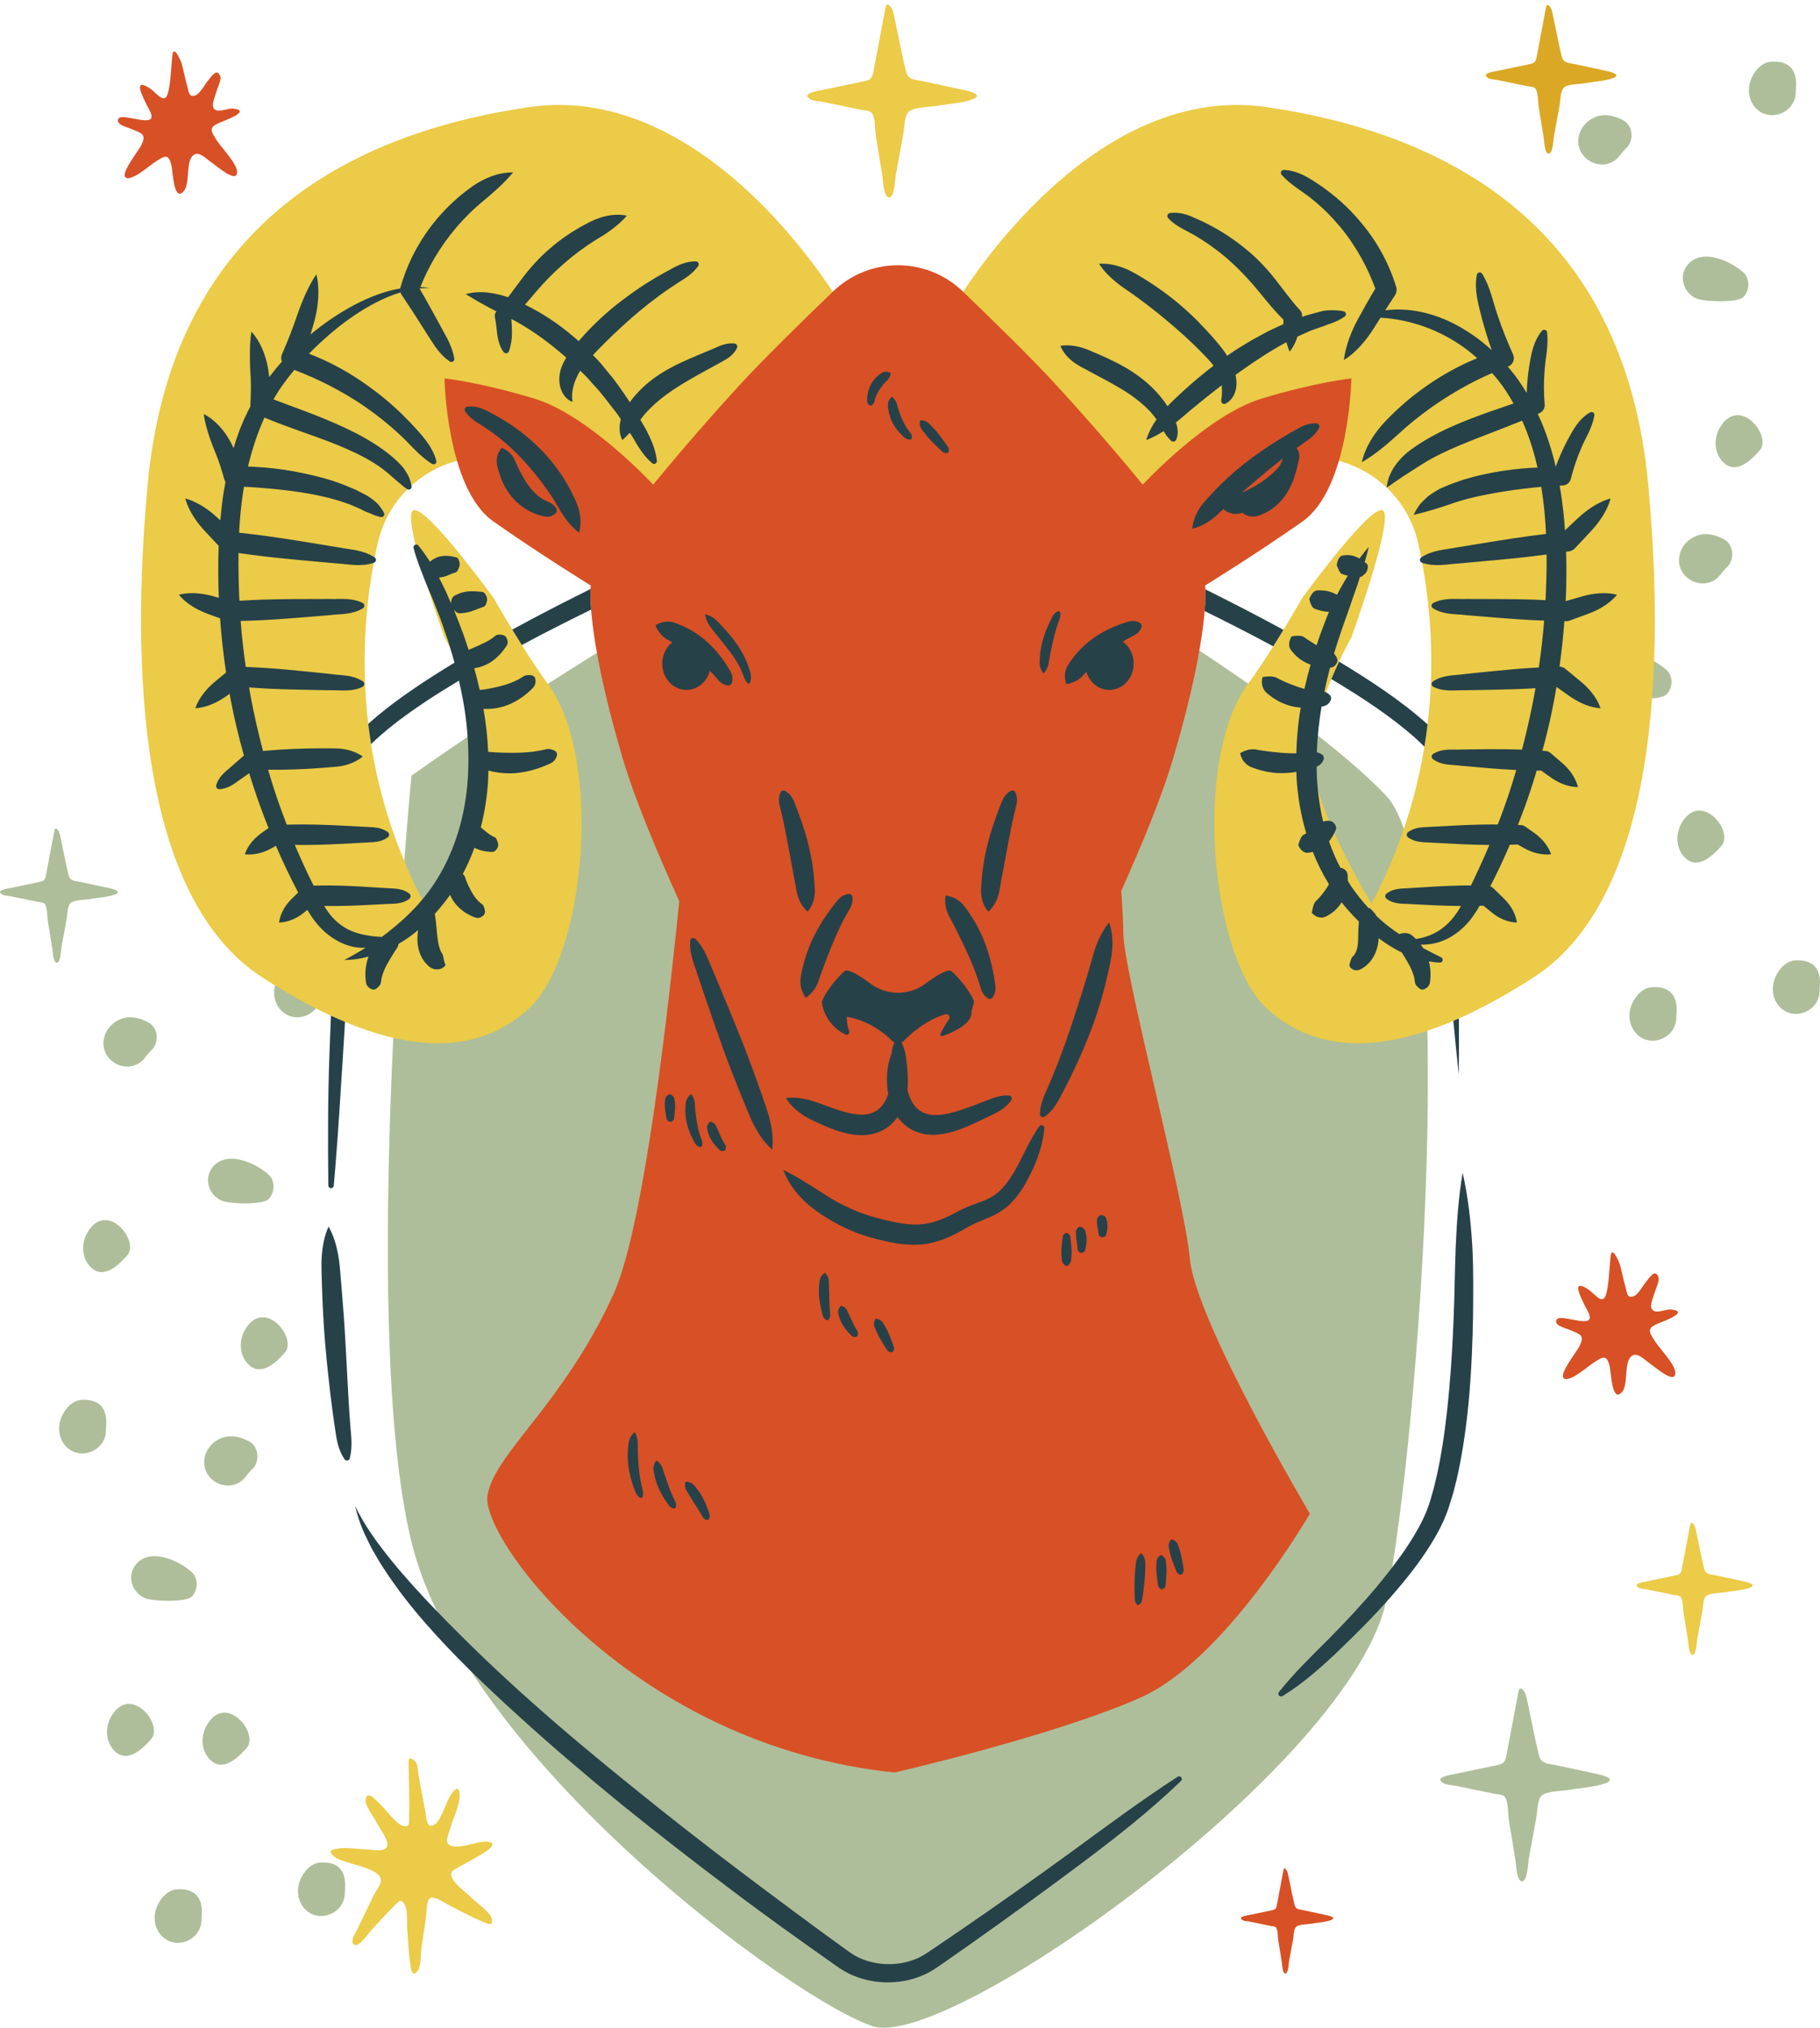
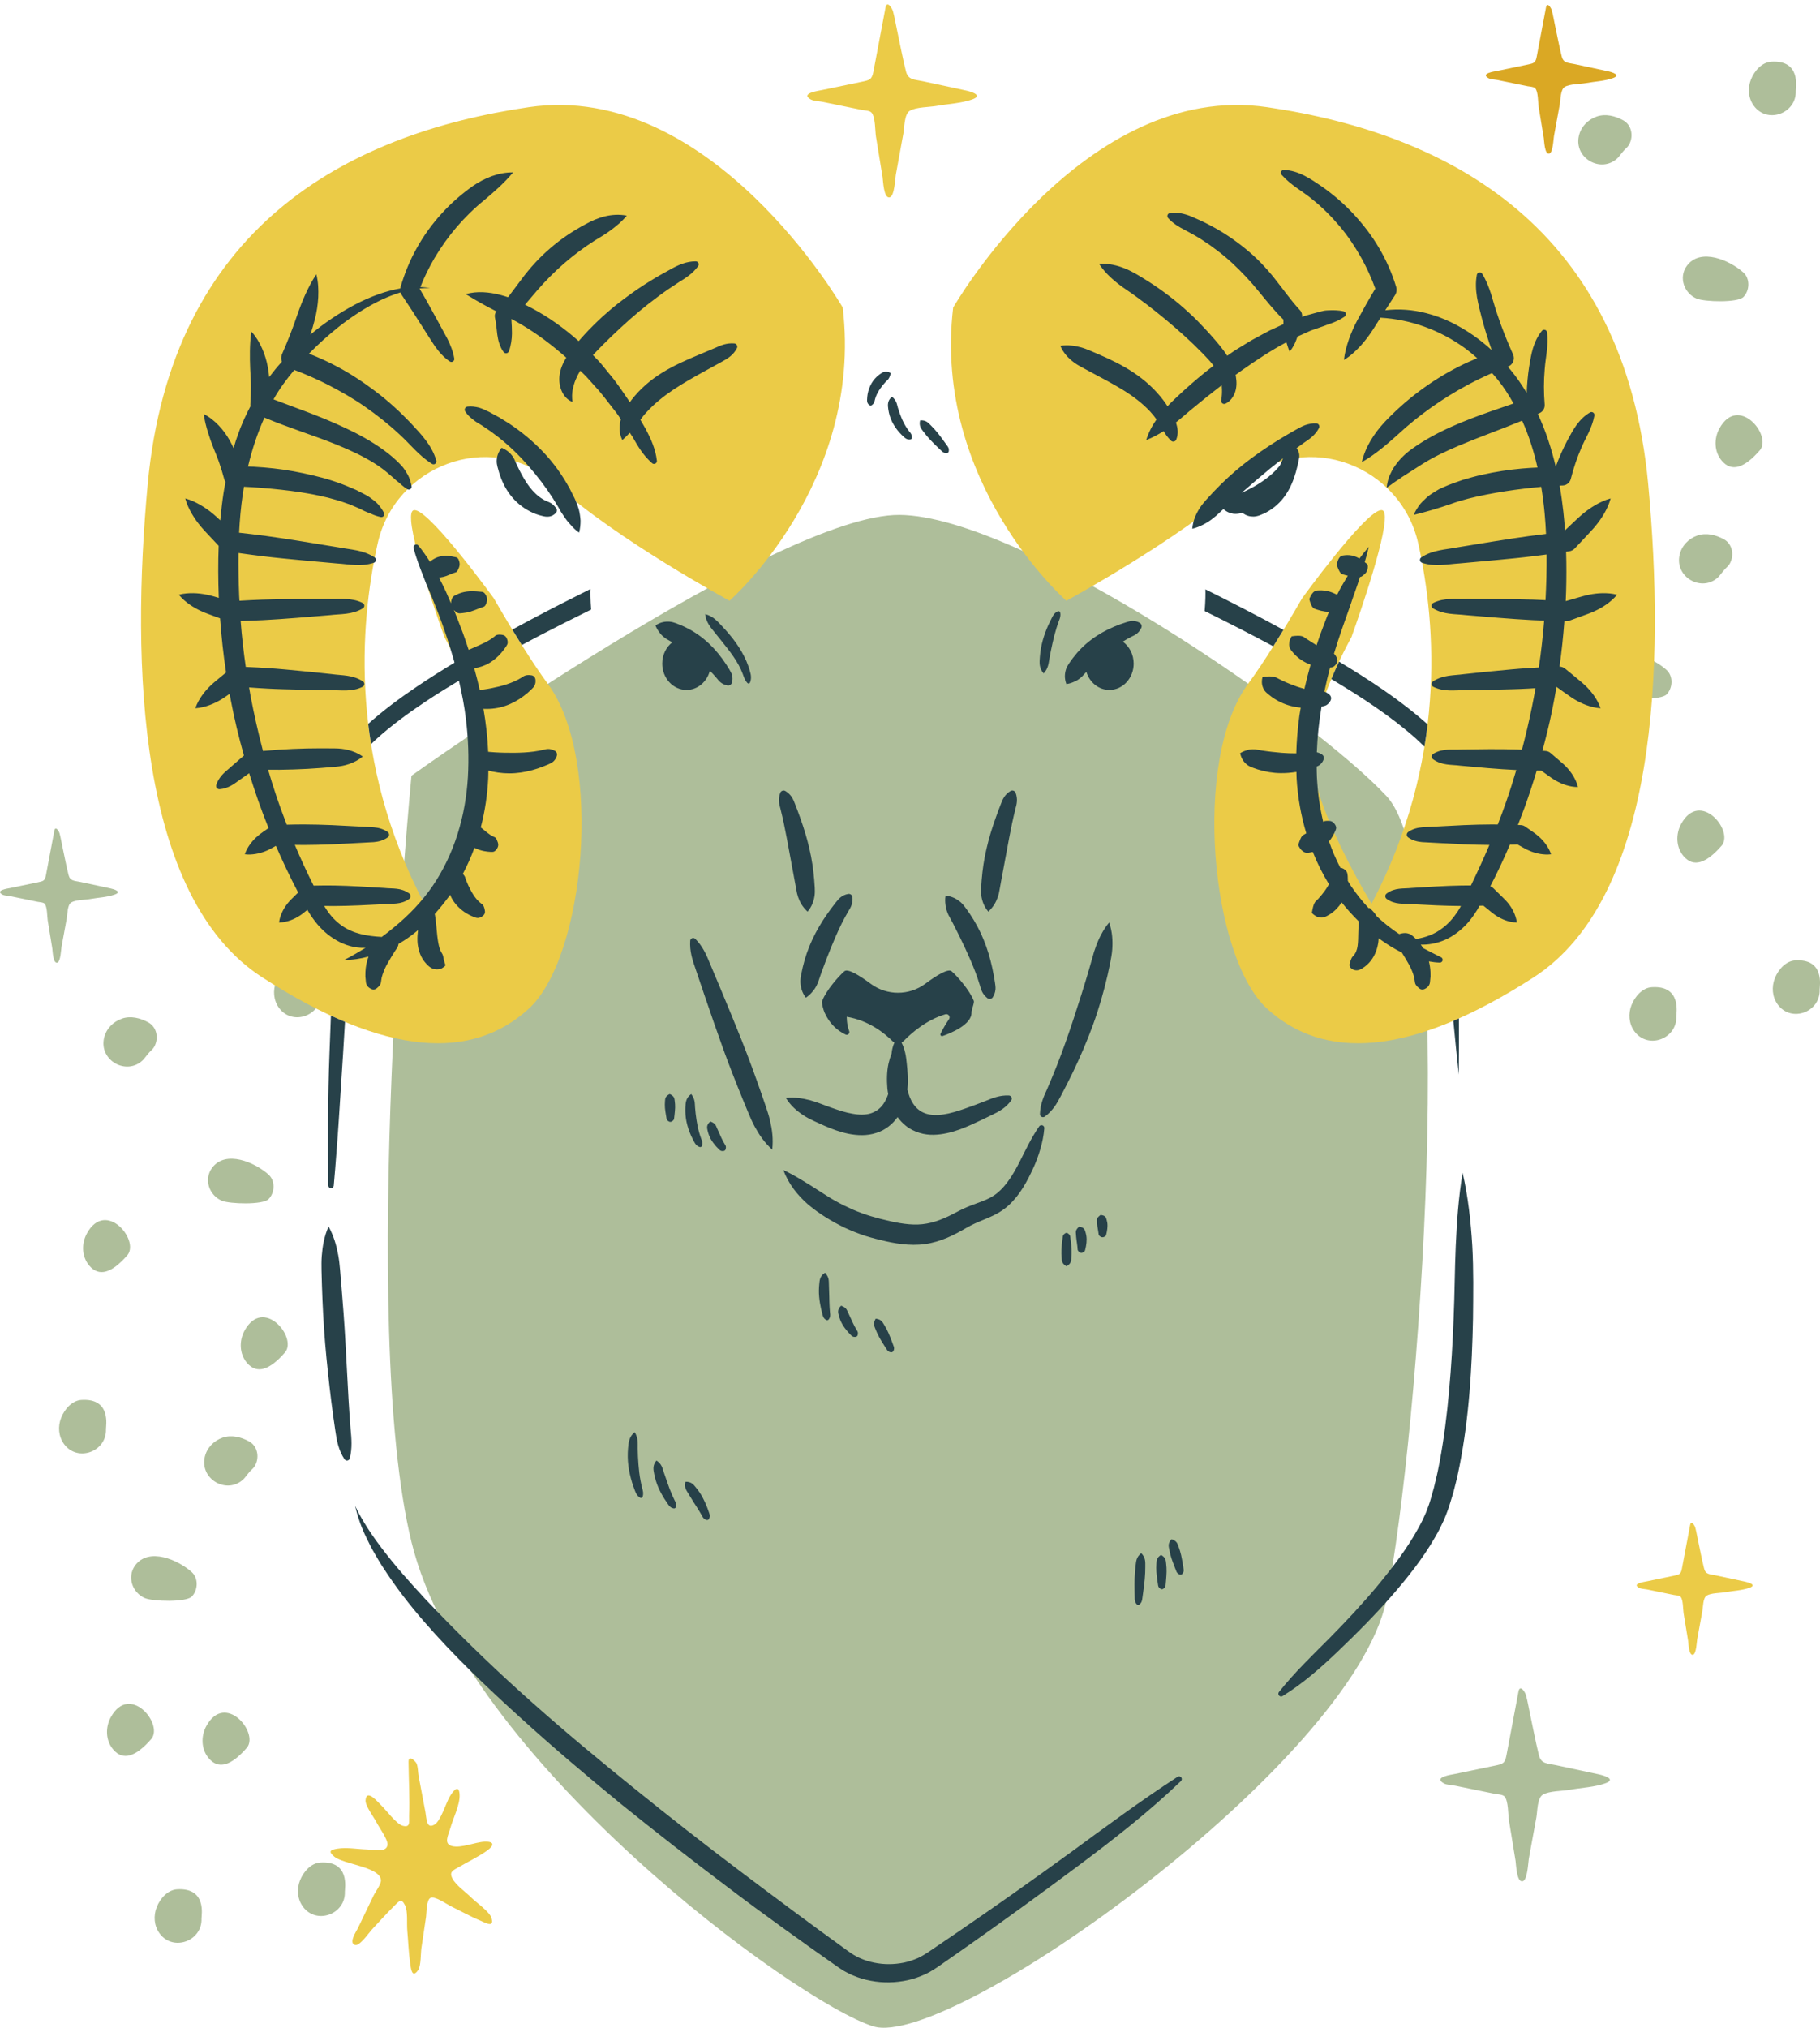
<svg xmlns="http://www.w3.org/2000/svg" height="499.8" preserveAspectRatio="xMidYMid meet" version="1.0" viewBox="0.0 -1.1 448.7 499.8" width="448.7" zoomAndPan="magnify">
  <defs>
    <clipPath id="a">
      <path d="M 0 14 L 448.699 14 L 448.699 498.691 L 0 498.691 Z M 0 14" />
    </clipPath>
  </defs>
  <g>
    <g clip-path="url(#a)" id="change1_1">
      <path d="M 16.465 225.211 C 16.648 224.203 16.598 221.93 17.559 221.344 C 18.652 220.672 20.961 220.723 22.211 220.492 C 24.141 220.141 26.43 220.055 28.277 219.387 C 30.219 218.688 28.086 218.051 27.156 217.852 C 24.707 217.324 22.254 216.797 19.801 216.273 C 18.297 215.949 17.277 216.094 16.891 214.527 C 16.309 212.184 15.867 209.797 15.359 207.438 C 15.137 206.391 14.961 205.316 14.68 204.285 C 14.543 203.773 13.648 202.324 13.395 203.676 C 12.703 207.328 12.016 210.98 11.324 214.633 C 11.066 215.996 10.672 216.082 9.336 216.363 C 7.09 216.828 4.844 217.297 2.598 217.762 C 1.883 217.91 -1.289 218.332 0.582 219.391 C 1.086 219.676 2.039 219.691 2.598 219.805 C 3.82 220.055 5.039 220.305 6.258 220.555 C 7.281 220.766 8.305 220.977 9.332 221.188 C 9.766 221.273 10.645 221.281 10.98 221.633 C 11.68 222.352 11.609 224.82 11.758 225.723 C 12.137 228.047 12.516 230.367 12.895 232.691 C 12.98 233.23 13.066 236.43 14.117 236.168 C 14.953 235.961 15.055 232.918 15.164 232.312 C 15.598 229.941 16.031 227.574 16.465 225.211 Z M 394.156 436.234 C 390.629 435.477 387.102 434.719 383.578 433.965 C 381.41 433.5 379.945 433.707 379.387 431.457 C 378.551 428.086 377.922 424.652 377.191 421.258 C 376.867 419.754 376.617 418.207 376.211 416.723 C 376.012 415.988 374.727 413.902 374.359 415.852 C 373.367 421.102 372.379 426.352 371.387 431.602 C 371.016 433.57 370.449 433.691 368.523 434.094 C 365.297 434.766 362.066 435.438 358.836 436.109 C 357.809 436.32 353.246 436.926 355.941 438.449 C 356.66 438.859 358.031 438.879 358.836 439.047 C 360.59 439.406 362.344 439.766 364.098 440.125 C 365.574 440.426 367.047 440.73 368.52 441.031 C 369.145 441.16 370.406 441.164 370.895 441.672 C 371.898 442.711 371.793 446.258 372.008 447.555 C 372.551 450.895 373.098 454.234 373.645 457.578 C 373.77 458.352 373.891 462.953 375.398 462.578 C 376.605 462.277 376.75 457.906 376.91 457.031 C 377.531 453.625 378.152 450.223 378.777 446.816 C 379.039 445.367 378.969 442.098 380.348 441.254 C 381.926 440.293 385.246 440.363 387.039 440.035 C 389.816 439.527 393.109 439.402 395.762 438.445 C 398.555 437.438 395.488 436.52 394.156 436.234 Z M 221.781 125.816 C 191.793 125.57 101.441 190.09 101.441 190.09 C 101.441 190.09 88.328 325.312 101.441 378.953 C 114.555 432.594 196.309 492.406 215.281 498.34 C 234.254 504.273 333.754 433.289 341.82 393.141 C 349.887 352.988 360.066 214.699 341.82 195.113 C 323.574 175.531 251.77 126.066 221.781 125.816 Z M 390.941 199.762 C 389.523 202.312 389.629 205.555 391.523 207.77 C 393.891 210.547 397.039 209.648 400.969 205.082 C 403.832 201.336 395.562 191.434 390.941 199.762 Z M 414.496 201.93 C 413.082 204.48 413.188 207.723 415.078 209.938 C 417.449 212.715 420.598 211.816 424.527 207.246 C 427.391 203.5 419.117 193.602 414.496 201.93 Z M 396.922 162.391 C 394.844 165.227 396.238 169.156 399.352 170.461 C 401.289 171.277 409.438 171.52 410.867 170.074 C 412.418 168.512 412.578 165.578 410.867 164.031 C 407.586 161.062 400.285 157.809 396.922 162.391 Z M 442.547 235.617 C 440.309 235.766 438.43 237.828 437.57 240.012 C 436.727 242.148 436.902 244.59 438.266 246.473 C 441.578 251.043 448.828 248.391 448.613 242.801 C 448.59 242.105 449.992 235.133 442.547 235.617 Z M 407.211 242.223 C 404.973 242.367 403.098 244.434 402.234 246.613 C 401.391 248.75 401.566 251.191 402.93 253.074 C 406.242 257.645 413.496 254.992 413.281 249.402 C 413.254 248.707 414.66 241.734 407.211 242.223 Z M 425.02 131.824 C 423.047 130.742 420.672 130.125 418.473 130.895 C 416.32 131.648 414.609 133.379 414.09 135.652 C 412.832 141.172 419.562 144.977 423.605 141.16 C 423.707 141.062 423.801 140.965 423.887 140.855 C 424.496 140.117 425.047 139.324 425.758 138.68 C 426.066 138.402 426.328 138.066 426.535 137.672 C 427.578 135.676 427.094 132.965 425.02 131.824 Z M 395.078 85.832 C 397.941 82.086 389.672 72.184 385.051 80.512 C 383.637 83.066 383.742 86.305 385.633 88.523 C 388 91.297 391.152 90.402 395.078 85.832 Z M 423.922 104.473 C 422.504 107.023 422.609 110.266 424.5 112.48 C 426.871 115.258 430.02 114.359 433.949 109.793 C 436.812 106.043 428.539 96.145 423.922 104.473 Z M 418.293 72.496 C 420.234 73.312 428.383 73.555 429.812 72.109 C 431.363 70.547 431.52 67.613 429.812 66.066 C 426.531 63.098 419.227 59.844 415.867 64.43 C 413.785 67.262 415.184 71.191 418.293 72.496 Z M 389.723 128.785 C 389.695 128.086 391.102 121.113 383.656 121.602 C 381.414 121.746 379.539 123.812 378.68 125.992 C 377.836 128.129 378.012 130.57 379.371 132.453 C 382.688 137.023 389.938 134.371 389.723 128.785 Z M 442.727 21.285 C 442.699 20.59 444.105 13.617 436.656 14.105 C 434.418 14.25 432.539 16.312 431.68 18.496 C 430.836 20.633 431.012 23.074 432.375 24.957 C 435.688 29.527 442.941 26.875 442.727 21.285 Z M 398.773 37.891 C 398.871 37.797 398.969 37.695 399.055 37.59 C 399.66 36.852 400.215 36.055 400.922 35.414 C 401.23 35.137 401.496 34.801 401.703 34.406 C 402.746 32.41 402.262 29.699 400.184 28.559 C 398.215 27.477 395.84 26.859 393.641 27.629 C 391.488 28.383 389.773 30.113 389.258 32.387 C 387.996 37.906 394.727 41.711 398.773 37.891 Z M 27.344 422.109 C 25.926 424.664 26.031 427.902 27.922 430.121 C 30.293 432.895 33.441 432 37.371 427.43 C 40.234 423.684 31.965 413.781 27.344 422.109 Z M 50.898 424.277 C 49.48 426.832 49.59 430.07 51.48 432.289 C 53.848 435.062 56.996 434.168 60.926 429.598 C 63.789 425.852 55.52 415.949 50.898 424.277 Z M 33.32 384.742 C 31.242 387.574 32.641 391.504 35.75 392.812 C 37.691 393.625 45.836 393.871 47.27 392.426 C 48.82 390.859 48.977 387.93 47.27 386.383 C 43.988 383.414 36.684 380.16 33.32 384.742 Z M 78.949 457.969 C 76.711 458.113 74.832 460.18 73.969 462.359 C 73.129 464.496 73.301 466.938 74.664 468.82 C 77.977 473.391 85.23 470.738 85.016 465.152 C 84.988 464.453 86.395 457.48 78.949 457.969 Z M 43.613 464.57 C 41.375 464.719 39.496 466.781 38.637 468.965 C 37.793 471.102 37.969 473.543 39.332 475.422 C 42.645 479.996 49.898 477.344 49.68 471.754 C 49.652 471.059 51.059 464.086 43.613 464.57 Z M 61.418 354.176 C 59.449 353.094 57.074 352.477 54.875 353.246 C 52.723 353.996 51.008 355.73 50.488 358 C 49.23 363.52 55.961 367.328 60.008 363.508 C 60.109 363.414 60.203 363.312 60.289 363.207 C 60.898 362.465 61.449 361.672 62.156 361.031 C 62.465 360.75 62.73 360.414 62.938 360.023 C 63.98 358.027 63.496 355.316 61.418 354.176 Z M 21.453 302.863 C 20.035 305.414 20.141 308.656 22.031 310.871 C 24.402 313.648 27.551 312.75 31.48 308.184 C 34.344 304.434 26.074 294.535 21.453 302.863 Z M 60.32 326.82 C 58.906 329.375 59.012 332.613 60.902 334.832 C 63.27 337.605 66.418 336.711 70.348 332.141 C 73.211 328.395 64.941 318.492 60.32 326.82 Z M 54.695 294.848 C 56.637 295.66 64.781 295.906 66.215 294.461 C 67.762 292.895 67.922 289.965 66.215 288.418 C 62.934 285.449 55.629 282.195 52.266 286.777 C 50.188 289.609 51.582 293.539 54.695 294.848 Z M 20.055 343.949 C 17.816 344.098 15.941 346.16 15.078 348.344 C 14.234 350.48 14.41 352.922 15.773 354.805 C 19.086 359.375 26.34 356.723 26.125 351.133 C 26.098 350.438 27.504 343.465 20.055 343.949 Z M 79.125 243.637 C 79.098 242.941 80.508 235.969 73.059 236.453 C 70.82 236.602 68.941 238.664 68.082 240.848 C 67.238 242.984 67.414 245.426 68.777 247.305 C 72.09 251.879 79.344 249.227 79.125 243.637 Z M 30.039 249.977 C 32.238 249.211 34.613 249.824 36.586 250.91 C 38.66 252.051 39.148 254.758 38.102 256.754 C 37.898 257.148 37.633 257.484 37.324 257.766 C 36.613 258.406 36.062 259.199 35.457 259.941 C 35.367 260.047 35.273 260.148 35.172 260.242 C 31.129 264.062 24.398 260.254 25.656 254.734 C 26.176 252.465 27.891 250.73 30.039 249.977" fill="#aebe9a" />
    </g>
    <g id="change2_1">
      <path d="M 397.633 18.16 C 395.59 18.898 393.051 18.996 390.914 19.387 C 389.531 19.637 386.973 19.586 385.758 20.324 C 384.695 20.977 384.75 23.492 384.547 24.609 C 384.066 27.234 383.586 29.855 383.109 32.48 C 382.984 33.152 382.871 36.523 381.945 36.754 C 380.785 37.043 380.691 33.5 380.594 32.902 C 380.172 30.328 379.75 27.754 379.328 25.176 C 379.168 24.18 379.246 21.445 378.473 20.645 C 378.098 20.258 377.125 20.254 376.645 20.152 C 375.508 19.922 374.371 19.688 373.238 19.453 C 371.887 19.176 370.535 18.898 369.184 18.621 C 368.562 18.496 367.508 18.48 366.953 18.164 C 364.875 16.992 368.395 16.523 369.184 16.359 C 371.672 15.844 374.16 15.324 376.648 14.809 C 378.129 14.5 378.566 14.406 378.852 12.891 C 379.617 8.844 380.379 4.797 381.145 0.754 C 381.426 -0.746 382.418 0.859 382.57 1.426 C 382.883 2.57 383.074 3.762 383.324 4.918 C 383.887 7.531 384.371 10.18 385.02 12.777 C 385.449 14.512 386.578 14.348 388.246 14.707 C 390.961 15.289 393.68 15.875 396.395 16.457 C 397.422 16.676 399.785 17.383 397.633 18.16" fill="#daa824" />
    </g>
    <g id="change3_1">
      <path d="M 406.348 118.285 C 400.477 55.129 357.562 31.941 312.41 25.316 C 267.262 18.691 234.992 74.699 234.992 74.699 C 229.863 118.062 262.902 146.973 262.902 146.973 C 262.902 146.973 290.715 131.914 305.742 118.336 C 306.117 117.996 306.496 117.672 306.883 117.359 C 322.211 104.883 345.375 113.598 349.66 132.891 C 354.176 153.246 356.59 186.621 338.141 221.652 C 338.141 221.652 322.484 196.055 323.387 183.859 C 324.289 171.664 333.172 155.969 333.172 155.969 C 333.172 155.969 340.828 134.836 341.395 127.285 C 341.5 125.852 341.355 124.902 340.852 124.688 C 340.676 124.613 340.449 124.621 340.195 124.691 C 335.891 125.844 321.121 146.23 320.996 146.402 C 316.336 154.484 311.641 162.094 307.66 167.512 C 293.895 186.242 298.543 234.902 312.41 247.543 C 326.281 260.188 347.324 259.594 378.039 239.836 C 408.758 220.074 410.461 162.543 406.348 118.285 Z M 130.344 25.316 C 85.195 31.941 42.281 55.129 36.41 118.285 C 32.297 162.543 34 220.074 64.715 239.836 C 95.43 259.594 116.477 260.188 130.344 247.543 C 144.215 234.902 148.863 186.242 135.098 167.512 C 131.113 162.094 126.422 154.484 121.762 146.402 C 121.637 146.23 106.867 125.844 102.562 124.691 C 102.309 124.621 102.082 124.613 101.906 124.688 C 101.402 124.902 101.258 125.852 101.363 127.285 C 101.93 134.836 109.586 155.969 109.586 155.969 C 109.586 155.969 118.469 171.664 119.371 183.859 C 120.273 196.055 104.617 221.652 104.617 221.652 C 86.168 186.621 88.578 153.246 93.098 132.891 C 97.383 113.598 120.547 104.883 135.875 117.359 C 136.262 117.672 136.641 117.996 137.016 118.336 C 152.043 131.914 179.855 146.973 179.855 146.973 C 179.855 146.973 212.895 118.062 207.766 74.699 C 207.766 74.699 175.496 18.691 130.344 25.316 Z M 238.098 21.191 C 234.57 20.438 231.047 19.68 227.52 18.922 C 225.355 18.457 223.891 18.668 223.332 16.414 C 222.496 13.047 221.863 9.609 221.133 6.215 C 220.809 4.711 220.559 3.168 220.156 1.684 C 219.953 0.949 218.672 -1.137 218.305 0.809 C 217.312 6.062 216.32 11.312 215.328 16.562 C 214.957 18.531 214.391 18.652 212.469 19.051 C 209.238 19.723 206.008 20.395 202.777 21.066 C 201.754 21.281 197.188 21.887 199.883 23.41 C 200.605 23.816 201.973 23.84 202.781 24.004 C 204.535 24.363 206.285 24.723 208.039 25.082 C 209.516 25.387 210.988 25.688 212.461 25.988 C 213.086 26.117 214.348 26.125 214.836 26.629 C 215.844 27.668 215.738 31.215 215.949 32.512 C 216.496 35.855 217.039 39.195 217.586 42.539 C 217.715 43.312 217.836 47.914 219.344 47.539 C 220.547 47.238 220.691 42.863 220.852 41.988 C 221.473 38.586 222.098 35.18 222.719 31.773 C 222.984 30.328 222.91 27.059 224.289 26.215 C 225.867 25.254 229.188 25.32 230.984 24.992 C 233.758 24.488 237.051 24.363 239.703 23.402 C 242.496 22.395 239.434 21.48 238.098 21.191 Z M 430.215 388.738 C 427.805 388.223 425.395 387.703 422.98 387.188 C 421.5 386.867 420.5 387.012 420.117 385.473 C 419.547 383.168 419.113 380.816 418.613 378.496 C 418.391 377.469 418.223 376.41 417.945 375.395 C 417.809 374.895 416.93 373.469 416.68 374.801 C 416 378.391 415.32 381.98 414.645 385.574 C 414.391 386.918 414.004 387 412.688 387.273 C 410.477 387.734 408.27 388.195 406.062 388.652 C 405.359 388.801 402.238 389.215 404.078 390.258 C 404.574 390.535 405.512 390.551 406.062 390.66 C 407.262 390.906 408.461 391.152 409.66 391.398 C 410.668 391.605 411.676 391.812 412.684 392.02 C 413.109 392.109 413.973 392.113 414.309 392.457 C 414.996 393.168 414.922 395.594 415.066 396.48 C 415.441 398.766 415.816 401.051 416.188 403.34 C 416.273 403.867 416.359 407.016 417.391 406.758 C 418.215 406.551 418.312 403.562 418.422 402.961 C 418.848 400.633 419.273 398.305 419.699 395.977 C 419.879 394.984 419.828 392.75 420.773 392.176 C 421.852 391.516 424.121 391.562 425.352 391.34 C 427.246 390.992 429.5 390.906 431.316 390.25 C 433.227 389.562 431.129 388.934 430.215 388.738 Z M 111.539 461.914 C 112.43 463.621 114.855 465.262 116.191 466.609 C 117.281 467.707 120.715 470.078 121.172 471.637 C 121.922 474.199 119.613 472.785 118.496 472.32 C 115.957 471.266 113.508 469.887 111.035 468.676 C 110.227 468.281 107.172 466.133 106.109 466.688 C 105.109 467.203 105.164 470.523 105.039 471.344 C 104.656 473.93 104.273 476.516 103.887 479.102 C 103.711 480.289 103.809 483.465 103.086 484.488 C 101.52 486.719 101.285 483.926 101.121 482.777 C 100.738 480.098 100.645 477.344 100.406 474.645 C 100.258 472.965 100.586 470.035 99.863 468.531 C 98.945 466.613 98.344 467.527 97.109 468.742 C 95.215 470.605 93.445 472.621 91.621 474.555 C 91.008 475.203 88.699 478.602 87.551 478.293 C 85.844 477.836 87.891 474.871 88.25 474.121 C 89.531 471.453 90.812 468.789 92.094 466.121 C 92.535 465.203 93.988 463.309 93.922 462.312 C 93.703 459.016 84.668 458.434 82.387 456.492 C 80.781 455.129 81.559 454.82 83.223 454.547 C 85.484 454.172 88.172 454.684 90.469 454.746 C 92.086 454.789 95.406 455.648 95.535 453.516 C 95.613 452.234 93.383 449.188 92.84 448.094 C 92.223 446.855 90.027 443.992 90.125 442.641 C 90.344 439.625 93.184 443.113 94.031 443.918 C 95.168 444.996 97.719 448.496 99.293 448.91 C 101.262 449.43 100.812 447.898 100.867 446.512 C 101.035 442.102 100.77 437.629 100.719 433.215 C 100.699 431.312 102.234 432.875 102.586 433.367 C 103.055 434.027 103.039 435.773 103.188 436.559 C 103.754 439.551 104.316 442.547 104.883 445.539 C 105.176 447.086 105.082 449.859 107.16 448.594 C 108.676 447.668 109.977 443.23 110.906 441.676 C 111.859 440.082 113.188 438.602 113.309 441.289 C 113.418 443.738 111.703 447.062 111.043 449.441 C 110.547 451.215 109.262 453.348 111.43 453.91 C 113.672 454.492 117.141 452.93 119.469 452.828 C 121.859 452.727 121.93 453.723 120.074 455.039 C 117.988 456.527 115.539 457.684 113.32 458.973 C 111.793 459.863 110.633 460.172 111.539 461.914" fill="#ebcb47" />
    </g>
    <g id="change4_1">
-       <path d="M 281.723 118.363 C 281.723 118.363 272.586 107.074 260.566 93.973 C 254.77 87.656 245.453 78.504 237.355 70.723 C 228.43 62.137 214.328 62.137 205.402 70.723 C 197.305 78.504 187.988 87.656 182.191 93.973 C 170.172 107.074 161.035 118.363 161.035 118.363 C 161.035 118.363 145.164 101.199 131.703 97.137 C 118.238 93.07 109.586 92.168 109.586 92.168 C 109.586 92.168 110.066 119.27 121.605 127.398 C 133.145 135.527 145.648 143.207 145.648 143.207 C 145.648 143.207 144.203 154.051 153.34 185.215 C 156.516 196.047 161.781 208.352 167.465 221.051 C 163.758 257.594 158.004 303.102 151.23 317.93 C 138.805 345.129 122.039 356.93 120.191 367.43 C 118.312 378.098 155.977 429.125 220.555 435.777 C 220.555 435.777 260.125 426.707 281.297 417.258 C 302.184 407.938 322.934 371.98 322.934 371.98 C 322.934 371.98 294.719 324.504 293.336 309.109 C 291.988 294.078 276.895 238.16 276.938 228.777 C 276.945 226.832 276.75 223.121 276.438 218.484 C 281.676 206.699 286.453 195.316 289.414 185.215 C 298.551 154.051 297.109 143.207 297.109 143.207 C 297.109 143.207 309.613 135.527 321.152 127.398 C 332.691 119.27 333.172 92.168 333.172 92.168 C 333.172 92.168 324.52 93.07 311.055 97.137 C 297.59 101.199 281.723 118.363 281.723 118.363 Z M 327.195 470.973 C 325.277 470.559 323.355 470.148 321.438 469.734 C 320.258 469.48 319.461 469.598 319.156 468.371 C 318.699 466.535 318.355 464.664 317.957 462.816 C 317.781 461.996 317.645 461.156 317.426 460.348 C 317.316 459.949 316.617 458.812 316.418 459.871 C 315.879 462.73 315.34 465.59 314.797 468.449 C 314.598 469.52 314.285 469.586 313.238 469.805 C 311.48 470.172 309.723 470.535 307.965 470.902 C 307.406 471.02 304.922 471.348 306.387 472.18 C 306.781 472.398 307.527 472.41 307.965 472.504 C 308.922 472.699 309.875 472.895 310.828 473.09 C 311.633 473.254 312.434 473.418 313.238 473.582 C 313.578 473.652 314.266 473.656 314.531 473.934 C 315.078 474.496 315.02 476.43 315.137 477.133 C 315.434 478.953 315.73 480.773 316.027 482.594 C 316.098 483.016 316.164 485.52 316.984 485.316 C 317.641 485.152 317.719 482.77 317.805 482.293 C 318.145 480.441 318.484 478.586 318.824 476.734 C 318.965 475.945 318.926 474.164 319.68 473.703 C 320.535 473.18 322.344 473.219 323.324 473.039 C 324.832 472.766 326.625 472.695 328.07 472.176 C 329.594 471.625 327.922 471.129 327.195 470.973 Z M 57.402 25.66 C 56.324 25.551 53.891 26.652 52.98 25.914 C 51.887 25.031 52.922 23.02 53.258 21.781 C 53.477 20.957 54.59 18.625 54.324 17.797 C 53.59 15.477 52.184 17.684 51.32 18.715 C 50.633 19.539 49.277 21.992 48.27 22.371 C 46.43 23.059 46.562 21.41 46.156 20.066 C 45.602 18.23 45.293 16.32 44.758 14.477 C 44.668 14.176 42.812 9.582 42.488 12.602 C 42.18 15.453 42.152 18.484 41.551 21.289 C 40.699 25.266 38.828 21.801 36.598 20.461 C 32.73 18.137 35.238 22.793 36.172 24.781 C 36.477 25.43 37.797 27.309 37.227 28.117 C 36.562 29.062 33.648 28.191 32.781 28.098 C 32.188 28.031 29.73 27.367 29.246 28.105 C 28.316 29.531 31.234 30.211 32.043 30.551 C 35.016 31.793 36.309 31.883 34.695 34.941 C 34.113 36.047 30.078 41.195 30.82 42.449 C 31.812 44.121 36.867 39.742 37.828 39.113 C 40.5 37.348 41.559 36.402 42.32 39.918 C 42.613 41.285 42.812 48.527 45.164 46.176 C 46.848 44.496 45.887 39.84 47.145 37.766 C 48.555 35.438 50.688 37.98 52.582 39.266 C 53.668 40.004 58.656 44.367 58.434 41.125 C 58.297 39.082 54.699 35.414 53.559 33.668 C 51.891 31.117 51.277 30.281 54.398 29.043 C 56.035 28.391 62.008 26.137 57.402 25.66 Z M 408.137 329.66 C 409.281 331.41 412.875 335.074 413.016 337.117 C 413.238 340.359 408.246 335.996 407.16 335.262 C 405.266 333.977 403.137 331.434 401.723 333.762 C 400.465 335.836 401.426 340.488 399.746 342.172 C 397.395 344.523 397.191 337.277 396.898 335.914 C 396.137 332.398 395.078 333.344 392.406 335.105 C 391.449 335.738 386.395 340.113 385.398 338.441 C 384.656 337.191 388.691 332.039 389.273 330.938 C 390.891 327.879 389.594 327.785 386.621 326.543 C 385.812 326.207 382.895 325.527 383.824 324.102 C 384.309 323.359 386.766 324.027 387.363 324.09 C 388.227 324.184 391.141 325.055 391.805 324.113 C 392.375 323.305 391.055 321.426 390.75 320.773 C 389.82 318.789 387.309 314.129 391.176 316.453 C 393.406 317.793 395.277 321.262 396.129 317.281 C 396.73 314.48 396.758 311.445 397.066 308.594 C 397.395 305.574 399.246 310.168 399.336 310.473 C 399.871 312.312 400.184 314.223 400.734 316.059 C 401.141 317.406 401.008 319.055 402.848 318.363 C 403.855 317.988 405.211 315.531 405.902 314.707 C 406.762 313.676 408.168 311.469 408.906 313.793 C 409.168 314.617 408.055 316.949 407.836 317.773 C 407.5 319.016 406.465 321.023 407.559 321.91 C 408.473 322.648 410.902 321.543 411.98 321.656 C 416.586 322.133 410.617 324.387 408.977 325.035 C 405.855 326.277 406.469 327.109 408.137 329.66" fill="#d85025" />
-     </g>
+       </g>
    <g id="change5_1">
      <path d="M 313.914 158.203 C 314.742 156.895 315.578 155.535 316.418 154.145 C 310.066 150.68 303.645 147.367 297.176 144.16 C 297.211 145.125 297.211 146.859 296.992 149.508 C 302.688 152.312 308.336 155.199 313.914 158.203 Z M 359.672 249.918 C 359.211 250.121 358.758 250.316 358.301 250.512 C 358.727 254.934 359.168 259.352 359.641 263.773 C 359.699 259.152 359.699 254.535 359.672 249.918 Z M 133.227 155.453 C 137.367 153.301 141.543 151.207 145.734 149.145 C 145.539 146.621 145.547 144.98 145.586 144.074 C 140.742 146.48 135.926 148.941 131.141 151.477 C 129.52 152.336 127.91 153.207 126.301 154.082 C 127.09 155.383 127.871 156.66 128.645 157.891 C 130.172 157.074 131.695 156.258 133.227 155.453 Z M 81.23 258.512 C 80.816 269.359 80.832 280.246 80.941 291.105 C 80.945 291.445 81.203 291.734 81.547 291.77 C 81.918 291.801 82.242 291.531 82.277 291.164 L 82.281 291.145 C 82.535 288.438 82.738 285.73 82.945 283.023 C 83.16 280.32 83.359 277.613 83.531 274.91 L 84.578 258.676 C 84.75 256.039 84.895 253.398 85.055 250.762 C 83.914 250.285 82.758 249.777 81.582 249.234 C 81.453 252.324 81.332 255.418 81.23 258.512 Z M 328.223 166.273 C 335.555 170.664 342.754 175.328 348.996 180.863 C 349.742 181.543 350.473 182.238 351.176 182.949 C 351.48 181.094 351.746 179.254 351.961 177.441 C 345.176 171.387 337.707 166.555 330.129 161.973 C 329.523 163.266 328.875 164.715 328.223 166.273 Z M 258.742 161.105 C 258.961 159.859 259.223 158.621 259.496 157.387 C 259.77 156.152 260.078 154.922 260.461 153.703 C 260.648 153.098 260.855 152.492 261.078 151.895 C 261.32 151.301 261.543 150.711 261.379 149.891 L 261.375 149.879 C 261.371 149.852 261.359 149.82 261.348 149.789 C 261.25 149.578 261 149.48 260.785 149.578 C 260.016 149.926 259.66 150.512 259.355 151.117 C 259.043 151.715 258.746 152.324 258.461 152.945 C 257.906 154.184 257.43 155.465 257.066 156.781 C 256.703 158.098 256.477 159.449 256.371 160.809 C 256.266 162.156 256.129 163.559 257.301 164.891 C 258.484 163.594 258.516 162.367 258.742 161.105 Z M 178.086 153.316 C 176.918 152.078 175.848 150.773 173.848 150.27 C 174.07 152.316 175.223 153.566 176.277 154.883 C 177.336 156.195 178.379 157.484 179.387 158.781 C 180.398 160.074 181.328 161.406 182.102 162.812 C 182.484 163.52 182.832 164.242 183.105 164.988 C 183.391 165.742 183.59 166.484 184.242 167.223 L 184.262 167.242 C 184.301 167.285 184.348 167.32 184.402 167.344 C 184.602 167.426 184.824 167.328 184.906 167.133 C 185.285 166.203 185.168 165.273 184.906 164.422 C 184.684 163.551 184.371 162.707 184.027 161.883 C 183.312 160.25 182.418 158.707 181.398 157.289 C 180.387 155.867 179.25 154.562 178.086 153.316 Z M 229.301 107.266 C 229.895 107.895 230.516 108.5 231.141 109.105 L 232.086 110.004 C 232.391 110.312 232.719 110.602 233.398 110.582 C 233.645 110.578 233.863 110.398 233.902 110.145 C 234.016 109.473 233.777 109.105 233.516 108.762 L 232.754 107.703 C 232.246 107 231.73 106.297 231.191 105.621 C 230.648 104.945 230.059 104.312 229.445 103.699 C 228.824 103.09 228.293 102.402 226.84 102.52 C 226.52 103.945 227.121 104.566 227.641 105.266 C 228.16 105.961 228.703 106.633 229.301 107.266 Z M 219.008 99.832 C 219.16 100.891 219.477 101.93 219.953 102.887 C 220.43 103.844 221.043 104.727 221.746 105.52 C 222.105 105.91 222.48 106.281 222.871 106.633 C 223.254 106.988 223.695 107.309 224.418 107.223 C 224.664 107.195 224.852 106.98 224.84 106.727 L 224.84 106.703 C 224.809 105.996 224.531 105.66 224.23 105.316 C 223.949 104.961 223.688 104.598 223.445 104.219 C 222.961 103.461 222.566 102.66 222.23 101.844 C 221.895 101.023 221.59 100.199 221.348 99.344 C 221.098 98.469 221.066 97.664 219.914 96.68 C 218.711 97.645 218.855 98.801 219.008 99.832 Z M 214.332 98.754 C 214.516 98.895 214.781 98.895 214.973 98.742 L 215 98.719 C 215.512 98.305 215.582 97.973 215.645 97.609 C 215.73 97.258 215.84 96.914 215.969 96.578 C 216.23 95.906 216.586 95.285 216.988 94.711 C 217.391 94.133 217.816 93.578 218.305 93.066 L 218.68 92.695 C 218.816 92.586 218.941 92.453 219.047 92.289 C 219.16 92.141 219.254 91.945 219.348 91.715 C 219.441 91.492 219.527 91.227 219.59 90.855 C 218.977 90.473 218.438 90.465 217.953 90.57 C 217.48 90.699 217.117 91.004 216.727 91.273 C 215.977 91.848 215.332 92.562 214.863 93.383 C 214.395 94.199 214.078 95.098 213.906 96.012 C 213.828 96.473 213.781 96.938 213.766 97.398 C 213.742 97.855 213.789 98.348 214.332 98.754 Z M 164.316 274.508 C 164.348 274.789 164.418 275.07 164.949 275.34 C 165.152 275.441 165.406 275.441 165.617 275.32 C 166.137 275.023 166.188 274.742 166.207 274.457 L 166.305 273.605 C 166.367 273.039 166.426 272.473 166.445 271.906 C 166.465 271.344 166.418 270.777 166.34 270.215 C 166.258 269.652 166.289 269.086 165.098 268.555 C 163.938 269.152 164.004 269.715 163.949 270.281 C 163.902 270.848 163.891 271.414 163.938 271.977 C 163.988 272.539 164.078 273.102 164.172 273.664 Z M 176.52 281.434 C 176.766 281.703 177.016 281.965 177.27 282.215 C 177.52 282.469 177.809 282.703 178.426 282.59 C 178.648 282.547 178.84 282.379 178.902 282.145 L 178.906 282.125 C 179.062 281.527 178.91 281.266 178.73 281.008 C 178.566 280.742 178.41 280.473 178.266 280.199 C 177.973 279.656 177.723 279.098 177.484 278.543 L 176.734 276.887 C 176.48 276.316 176.391 275.77 175.121 275.32 C 174.074 276.188 174.305 276.938 174.465 277.633 C 174.633 278.344 174.887 279.035 175.246 279.668 C 175.605 280.305 176.043 280.891 176.52 281.434 Z M 169.258 275.438 C 169.508 276.594 169.891 277.719 170.367 278.797 C 170.613 279.332 170.875 279.855 171.156 280.367 C 171.43 280.883 171.762 281.383 172.496 281.613 C 172.508 281.617 172.516 281.617 172.523 281.621 C 172.766 281.684 173.012 281.535 173.074 281.289 L 173.078 281.277 C 173.262 280.539 173.074 280.059 172.871 279.566 C 172.688 279.066 172.52 278.566 172.375 278.059 C 172.082 277.043 171.879 276.016 171.723 274.98 C 171.566 273.949 171.438 272.918 171.359 271.875 C 171.281 270.812 171.395 269.836 170.41 268.562 C 169.066 269.492 169.02 270.742 168.969 271.906 C 168.922 273.09 169.012 274.277 169.258 275.438 Z M 291.617 384.457 C 291.492 383.719 291.367 382.984 291.203 382.254 C 291.043 381.527 290.82 380.816 290.562 380.117 C 290.301 379.414 290.152 378.684 288.82 378.277 C 287.883 379.305 288.125 380.008 288.258 380.746 C 288.391 381.48 288.559 382.203 288.785 382.914 C 289.02 383.625 289.285 384.324 289.555 385.02 L 289.965 386.066 C 290.09 386.418 290.246 386.762 290.848 386.98 C 291.074 387.062 291.336 387 291.496 386.809 C 291.902 386.309 291.863 385.934 291.789 385.566 Z M 286.238 382.152 C 285.082 382.879 285.148 383.574 285.102 384.273 C 285.055 384.973 285.043 385.668 285.098 386.363 C 285.152 387.059 285.242 387.754 285.336 388.449 L 285.488 389.488 C 285.523 389.836 285.59 390.184 286.125 390.52 C 286.324 390.645 286.59 390.645 286.793 390.5 C 287.309 390.137 287.359 389.789 287.379 389.438 L 287.473 388.391 C 287.531 387.691 287.586 386.996 287.602 386.297 C 287.617 385.602 287.57 384.906 287.488 384.211 C 287.402 383.516 287.434 382.816 286.238 382.152 Z M 280.262 394.332 C 280.438 394.527 280.734 394.547 280.93 394.371 C 281.484 393.879 281.578 393.352 281.633 392.828 L 281.852 391.254 C 281.992 390.207 282.129 389.156 282.227 388.105 C 282.324 387.055 282.359 386 282.359 384.941 C 282.355 383.883 282.465 382.836 281.355 381.711 C 280.117 382.691 280.102 383.75 279.973 384.797 C 279.848 385.848 279.754 386.898 279.723 387.953 C 279.695 389.012 279.703 390.07 279.719 391.129 L 279.746 392.715 C 279.738 393.242 279.77 393.773 280.262 394.332 Z M 171.023 369.18 C 171.496 369.91 171.973 370.645 172.426 371.395 C 172.652 371.77 172.875 372.152 173.09 372.535 C 173.289 372.93 173.512 373.305 174.16 373.527 L 174.172 373.531 C 174.402 373.609 174.668 373.512 174.785 373.285 C 175.105 372.668 174.98 372.211 174.82 371.773 C 174.672 371.336 174.512 370.895 174.348 370.457 C 174.008 369.59 173.629 368.73 173.184 367.906 C 172.734 367.082 172.199 366.309 171.609 365.582 C 171.02 364.863 170.473 364.066 168.984 364.121 C 168.652 365.562 169.203 366.199 169.656 366.957 C 170.105 367.707 170.555 368.449 171.023 369.18 Z M 161.84 358.879 C 160.82 360.094 161.086 361.199 161.297 362.266 C 161.512 363.34 161.824 364.398 162.258 365.41 C 162.688 366.418 163.211 367.387 163.789 368.312 C 164.082 368.773 164.387 369.227 164.703 369.672 C 165.008 370.121 165.359 370.551 166.09 370.691 C 166.344 370.738 166.59 370.574 166.641 370.32 L 166.641 370.309 C 166.781 369.586 166.562 369.137 166.316 368.691 C 166.094 368.234 165.879 367.777 165.676 367.312 C 165.273 366.387 164.922 365.445 164.59 364.5 L 163.609 361.66 C 163.289 360.699 163.145 359.746 161.84 358.879 Z M 156.473 351.875 C 155.066 353.02 154.953 354.488 154.836 355.891 C 154.719 357.309 154.734 358.738 154.914 360.148 C 155.098 361.559 155.414 362.949 155.828 364.301 C 156.043 364.977 156.277 365.645 156.527 366.301 C 156.773 366.961 157.078 367.609 157.82 368.055 C 157.852 368.074 157.887 368.09 157.918 368.098 C 158.141 368.164 158.371 368.035 158.438 367.812 L 158.441 367.805 C 158.68 366.98 158.512 366.352 158.328 365.719 C 158.168 365.078 158.023 364.434 157.902 363.785 C 157.66 362.492 157.508 361.191 157.41 359.891 C 157.309 358.59 157.238 357.289 157.223 355.98 C 157.207 354.66 157.387 353.41 156.473 351.875 Z M 271.344 298.352 C 270.32 299.082 270.445 299.449 270.449 299.883 C 270.457 300.309 270.477 300.723 270.539 301.137 L 270.75 302.391 L 270.844 303.031 C 270.852 303.246 270.891 303.461 271.387 303.742 L 271.406 303.754 C 271.598 303.859 271.828 303.891 272.051 303.82 C 272.602 303.652 272.684 303.406 272.727 303.168 L 272.887 302.445 C 272.977 301.957 273.035 301.461 273.039 300.961 C 273.039 300.465 272.953 299.973 272.809 299.496 C 272.664 299.027 272.602 298.5 271.344 298.352 Z M 266.035 301.246 C 265.078 302.105 265.23 302.527 265.262 303.031 C 265.289 303.527 265.324 304.012 265.395 304.496 C 265.465 304.98 265.547 305.469 265.598 305.969 C 265.629 306.215 265.648 306.469 265.664 306.719 C 265.664 306.973 265.691 307.219 266.168 307.562 L 266.188 307.574 C 266.367 307.703 266.605 307.746 266.828 307.672 C 267.391 307.484 267.492 307.195 267.547 306.914 C 267.617 306.637 267.68 306.352 267.734 306.062 C 267.836 305.488 267.902 304.902 267.895 304.312 C 267.887 303.727 267.781 303.145 267.609 302.582 C 267.434 302.031 267.324 301.414 266.035 301.246 Z M 263.879 303.898 C 263.855 303.559 263.793 303.219 263.27 302.883 C 263.07 302.754 262.809 302.746 262.602 302.883 C 262.074 303.219 262.016 303.559 261.988 303.898 L 261.867 304.914 C 261.789 305.594 261.715 306.27 261.68 306.945 C 261.648 307.625 261.676 308.301 261.738 308.98 C 261.809 309.656 261.758 310.336 262.934 311.012 C 264.109 310.336 264.062 309.656 264.129 308.98 C 264.191 308.301 264.223 307.625 264.188 306.945 C 264.152 306.27 264.078 305.594 264.004 304.914 Z M 219.035 327.43 C 218.73 326.734 218.367 326.07 217.973 325.422 C 217.574 324.773 217.281 324.074 215.891 323.922 C 215.176 325.121 215.555 325.777 215.832 326.488 C 216.113 327.191 216.426 327.883 216.793 328.547 C 217.164 329.211 217.566 329.855 217.973 330.496 L 218.59 331.461 C 218.781 331.789 219.004 332.102 219.641 332.203 C 219.879 332.242 220.125 332.129 220.242 331.906 C 220.543 331.336 220.43 330.969 220.281 330.617 L 219.887 329.547 C 219.617 328.832 219.344 328.121 219.035 327.43 Z M 209.891 324.141 L 209.059 322.367 C 208.773 321.762 208.652 321.168 207.359 320.727 C 206.355 321.672 206.617 322.441 206.809 323.172 C 207.004 323.91 207.281 324.629 207.664 325.289 C 208.047 325.953 208.504 326.57 209.004 327.145 C 209.254 327.43 209.516 327.707 209.781 327.973 C 210.035 328.246 210.336 328.496 210.965 328.406 C 211.195 328.375 211.391 328.207 211.453 327.969 L 211.457 327.953 C 211.609 327.344 211.441 327.059 211.25 326.785 C 211.074 326.496 210.91 326.211 210.75 325.918 C 210.434 325.332 210.16 324.734 209.891 324.141 Z M 204.445 318.34 L 204.359 315.539 C 204.324 314.594 204.438 313.695 203.387 312.602 C 202.102 313.434 202.07 314.469 201.973 315.461 C 201.875 316.465 201.855 317.473 201.945 318.477 C 202.035 319.477 202.203 320.469 202.418 321.449 C 202.531 321.938 202.652 322.426 202.781 322.906 C 202.898 323.391 203.059 323.871 203.68 324.234 C 203.898 324.359 204.184 324.301 204.328 324.09 L 204.332 324.086 C 204.738 323.5 204.703 323.031 204.641 322.562 C 204.598 322.094 204.562 321.621 204.535 321.152 C 204.48 320.211 204.461 319.273 204.445 318.34 Z M 264.672 88.156 C 265.969 89.137 267.422 89.77 268.781 90.539 C 271.543 92.012 274.238 93.422 276.77 94.961 C 279.262 96.496 281.621 98.254 283.574 100.355 C 284.137 100.965 284.648 101.605 285.129 102.273 C 284.07 103.785 283.18 105.453 282.582 107.371 C 284.172 106.754 285.566 105.992 286.883 105.164 C 287.328 105.934 287.852 106.699 288.672 107.492 L 288.703 107.523 C 288.773 107.594 288.859 107.648 288.957 107.688 C 289.363 107.852 289.824 107.656 289.988 107.25 C 290.574 105.789 290.371 104.348 289.898 103.031 C 291.555 101.723 293.094 100.293 294.746 98.988 C 296.602 97.449 298.484 95.945 300.387 94.48 L 301.203 93.855 C 301.23 94.195 301.246 94.535 301.262 94.879 C 301.285 95.695 301.25 96.484 301.094 97.527 L 301.082 97.621 C 301.059 97.758 301.078 97.902 301.141 98.035 C 301.309 98.406 301.746 98.566 302.113 98.398 C 303.285 97.859 304.121 96.703 304.516 95.488 C 304.926 94.258 304.902 92.961 304.695 91.73 C 304.672 91.586 304.637 91.449 304.605 91.309 L 306.16 90.184 C 309.715 87.691 313.332 85.277 317.141 83.262 C 317.145 83.27 317.145 83.281 317.148 83.293 C 317.387 84.031 317.594 84.762 317.934 85.562 C 318.523 84.918 318.891 84.191 319.254 83.473 C 319.504 82.934 319.699 82.395 319.879 81.855 C 320.426 81.613 320.977 81.383 321.52 81.121 L 323.137 80.391 L 324.801 79.809 L 326.469 79.223 C 327.023 79.012 327.574 78.789 328.133 78.621 C 329.242 78.211 330.348 77.746 331.453 76.969 L 331.523 76.918 C 331.66 76.824 331.766 76.676 331.805 76.504 C 331.898 76.117 331.66 75.734 331.277 75.641 C 329.98 75.332 328.68 75.34 327.387 75.395 C 327.062 75.414 326.738 75.434 326.422 75.484 C 326.113 75.555 325.801 75.625 325.496 75.707 L 323.652 76.207 L 321.809 76.719 L 321.023 77.012 C 321.086 76.426 320.922 75.809 320.492 75.344 L 320.367 75.211 C 318.258 72.934 316.406 70.27 314.289 67.605 C 312.172 64.922 309.711 62.332 306.996 60.168 C 304.301 57.961 301.395 56.035 298.328 54.426 C 296.797 53.613 295.223 52.891 293.633 52.223 C 292.035 51.578 290.324 51.156 288.449 51.41 C 288.301 51.43 288.16 51.496 288.039 51.605 C 287.738 51.887 287.719 52.359 288 52.664 L 288.012 52.676 C 289.273 54.043 290.66 54.848 292.098 55.582 C 293.523 56.324 294.926 57.105 296.277 57.969 C 298.973 59.703 301.52 61.645 303.855 63.801 C 306.191 65.984 308.328 68.258 310.363 70.777 C 312.223 73.039 314.145 75.453 316.414 77.684 C 316.398 78.062 316.395 78.434 316.406 78.801 L 313.047 80.348 C 311.922 80.914 310.832 81.539 309.723 82.133 C 308.602 82.715 307.535 83.375 306.469 84.035 C 305.402 84.691 304.316 85.332 303.305 86.066 C 303.051 86.234 302.809 86.418 302.559 86.59 C 302.277 86.152 301.988 85.73 301.691 85.328 C 300.352 83.539 298.98 82.008 297.543 80.426 C 296.102 78.879 294.645 77.332 293.062 75.918 C 289.953 73.031 286.555 70.457 282.977 68.184 C 281.176 67.07 279.395 65.918 277.426 65.102 C 275.449 64.305 273.324 63.777 270.949 63.914 C 272.262 65.914 273.785 67.324 275.371 68.617 C 276.953 69.906 278.691 70.914 280.293 72.141 C 283.551 74.504 286.688 77.02 289.719 79.652 C 291.23 80.977 292.734 82.312 294.184 83.707 C 295.617 85.094 297.078 86.574 298.348 87.988 C 298.645 88.332 298.926 88.676 299.191 89.027 C 296.559 91.031 294.039 93.172 291.602 95.387 C 290.328 96.57 289.039 97.762 287.832 99.027 C 287.523 98.551 287.207 98.086 286.871 97.633 C 284.812 94.891 282.266 92.594 279.473 90.738 C 276.703 88.887 273.758 87.492 270.859 86.234 C 269.387 85.641 268 84.926 266.48 84.512 C 264.953 84.102 263.363 83.871 261.41 84.129 C 262.184 85.949 263.387 87.168 264.672 88.156 Z M 395.074 145.098 C 393.93 145.121 392.816 145.262 391.734 145.484 C 390.648 145.703 389.602 146.035 388.543 146.332 L 386.012 147.059 C 386.164 143.852 386.199 140.641 386.16 137.434 C 386.148 136.586 386.129 135.742 386.102 134.895 C 386.328 134.863 386.559 134.832 386.789 134.797 L 386.879 134.785 C 387.371 134.711 387.84 134.48 388.215 134.098 C 389.086 133.203 389.926 132.277 390.785 131.367 C 391.637 130.449 392.512 129.555 393.312 128.59 C 394.117 127.621 394.848 126.586 395.496 125.469 C 396.141 124.344 396.707 123.141 397.086 121.754 C 395.699 122.133 394.496 122.703 393.371 123.348 C 392.254 123.996 391.219 124.727 390.254 125.531 C 389.285 126.336 388.395 127.211 387.477 128.062 C 386.93 128.578 386.383 129.098 385.832 129.613 C 385.727 128.09 385.598 126.57 385.43 125.051 C 385.195 122.895 384.891 120.738 384.512 118.59 L 384.988 118.57 L 385.266 118.562 C 386.191 118.531 387.023 117.891 387.262 116.945 C 387.93 114.297 388.805 111.688 389.914 109.168 C 390.453 107.902 391.102 106.688 391.703 105.438 C 392.277 104.172 392.793 102.871 393.078 101.34 L 393.078 101.332 C 393.113 101.164 393.086 100.988 392.996 100.832 C 392.793 100.477 392.344 100.355 391.992 100.559 C 390.609 101.355 389.562 102.449 388.676 103.645 C 387.816 104.855 387.109 106.164 386.406 107.473 C 385.312 109.555 384.355 111.719 383.551 113.945 C 382.504 109.488 381.086 105.109 379.129 100.918 C 379.246 100.863 379.359 100.816 379.477 100.766 L 379.578 100.719 C 380.375 100.355 380.895 99.523 380.82 98.602 C 380.574 95.688 380.574 92.742 380.832 89.812 C 380.945 88.344 381.188 86.895 381.359 85.426 C 381.508 83.945 381.598 82.453 381.418 80.824 L 381.414 80.816 C 381.395 80.637 381.309 80.461 381.156 80.34 C 380.844 80.086 380.387 80.133 380.137 80.441 C 379.078 81.738 378.414 83.203 377.941 84.711 C 377.488 86.227 377.234 87.789 376.98 89.348 C 376.656 91.465 376.465 93.605 376.391 95.754 C 375.219 93.789 373.922 91.891 372.453 90.117 C 372.219 89.832 371.961 89.562 371.719 89.285 L 371.762 89.27 C 371.812 89.25 371.863 89.23 371.914 89.207 C 373.035 88.699 373.535 87.383 373.027 86.258 C 371.586 83.055 370.27 79.785 369.16 76.434 C 368.594 74.766 368.117 73.066 367.605 71.371 C 367.059 69.688 366.426 68.02 365.418 66.387 C 365.316 66.223 365.145 66.094 364.941 66.055 C 364.551 65.98 364.176 66.238 364.102 66.629 C 363.738 68.535 363.852 70.391 364.141 72.203 C 364.465 74.008 364.926 75.785 365.391 77.562 C 366.082 80.137 366.871 82.688 367.77 85.203 C 366.309 83.875 364.773 82.629 363.145 81.504 C 359.66 79.094 355.797 77.137 351.656 76.094 C 348.352 75.234 344.871 74.957 341.516 75.375 C 342.312 74.129 343.109 72.891 343.914 71.672 C 344.297 71.09 344.43 70.34 344.211 69.621 L 344.195 69.559 C 343.176 66.223 341.754 63.008 339.984 60.012 C 338.23 57.004 336.086 54.242 333.742 51.699 C 331.391 49.156 328.754 46.895 325.941 44.906 C 323.113 42.992 320.203 40.934 316.535 40.781 C 316.355 40.773 316.172 40.836 316.027 40.965 C 315.727 41.23 315.703 41.688 315.969 41.988 L 315.977 41.996 C 318.316 44.625 321.109 46 323.57 48.059 C 326.051 50.047 328.289 52.305 330.324 54.719 C 332.359 57.133 334.102 59.773 335.641 62.504 C 336.984 64.926 338.129 67.449 339.07 70.047 C 337.496 72.621 336.059 75.234 334.637 77.832 C 333.84 79.32 333.156 80.863 332.578 82.473 C 332.02 84.094 331.539 85.758 331.324 87.621 C 332.938 86.656 334.223 85.441 335.402 84.176 C 336.566 82.891 337.594 81.527 338.508 80.109 C 339.121 79.137 339.734 78.172 340.348 77.207 C 347.895 77.641 354.953 80.27 360.973 84.582 C 362.094 85.387 363.156 86.27 364.188 87.184 C 362.641 87.824 361.109 88.512 359.617 89.273 C 356.215 90.996 352.965 93.023 349.918 95.309 C 346.859 97.586 344.016 100.141 341.391 102.891 C 338.82 105.68 336.656 108.918 335.73 112.832 C 339.191 110.816 341.875 108.473 344.547 106.078 C 347.164 103.641 349.953 101.402 352.855 99.336 C 355.762 97.277 358.793 95.398 361.934 93.715 C 363.867 92.688 365.84 91.727 367.848 90.848 C 368.363 91.426 368.871 92.012 369.352 92.617 C 370.781 94.406 372.023 96.344 373.141 98.355 C 371.363 98.977 369.559 99.582 367.754 100.207 C 364.383 101.391 360.992 102.648 357.66 104.152 C 354.328 105.66 351.047 107.41 347.98 109.629 C 346.449 110.727 345.055 112.094 343.938 113.68 C 343.352 114.434 342.945 115.371 342.535 116.23 C 342.195 117.148 341.969 118.121 341.871 119.082 C 342.77 118.566 343.418 117.977 344.172 117.492 C 344.957 117.031 345.57 116.488 346.32 116.059 L 350.539 113.359 C 353.363 111.559 356.48 110.102 359.668 108.746 C 364.727 106.609 369.984 104.758 375.266 102.578 C 375.273 102.594 375.285 102.609 375.289 102.629 C 376.938 106.312 378.156 110.184 379.055 114.145 C 377.785 114.199 376.52 114.266 375.254 114.383 C 371.988 114.672 368.73 115.168 365.5 115.895 C 363.887 116.242 362.281 116.695 360.688 117.164 C 359.105 117.719 357.523 118.234 355.977 118.934 L 354.824 119.453 C 354.453 119.668 354.082 119.883 353.723 120.109 C 353.004 120.586 352.273 120.996 351.641 121.621 C 351.004 122.227 350.367 122.801 349.84 123.508 C 349.344 124.258 348.863 124.988 348.531 125.816 C 351.996 124.961 354.742 124.133 357.641 123.133 C 360.488 122.094 363.496 121.379 366.535 120.785 C 369.578 120.191 372.66 119.711 375.77 119.344 C 377.172 119.191 378.57 119.023 379.973 118.891 C 380.332 121.086 380.613 123.297 380.816 125.516 C 380.973 127.172 381.078 128.836 381.156 130.5 C 379.824 130.66 378.492 130.828 377.164 131.004 C 374.168 131.402 371.184 131.887 368.195 132.355 L 359.238 133.82 C 356.266 134.402 353.223 134.43 350.406 136.277 C 350.273 136.363 350.164 136.496 350.109 136.66 C 349.98 137.047 350.188 137.473 350.578 137.602 C 353.762 138.688 356.715 137.953 359.742 137.773 L 368.777 136.949 C 371.789 136.66 374.801 136.383 377.801 136.016 C 378.969 135.875 380.133 135.723 381.297 135.57 C 381.328 139.316 381.219 143.078 381.031 146.828 C 380.035 146.777 379.035 146.73 378.035 146.695 C 375.305 146.594 372.566 146.574 369.828 146.555 L 361.617 146.531 C 358.871 146.629 356.156 146.129 353.359 147.508 C 353.234 147.57 353.121 147.668 353.043 147.797 C 352.828 148.16 352.941 148.629 353.305 148.844 C 355.973 150.457 358.723 150.188 361.445 150.52 L 369.633 151.191 C 372.363 151.398 375.09 151.613 377.824 151.746 C 378.777 151.793 379.734 151.824 380.691 151.859 C 380.383 155.727 379.949 159.578 379.383 163.414 C 378.402 163.469 377.426 163.52 376.449 163.59 C 373.863 163.758 371.285 164.02 368.703 164.266 C 366.125 164.496 363.547 164.785 360.969 165.055 C 358.395 165.418 355.785 165.203 353.289 166.844 C 353.184 166.914 353.086 167.02 353.023 167.145 C 352.836 167.527 352.988 167.988 353.371 168.18 C 356.047 169.504 358.609 168.977 361.207 169.031 C 363.801 168.988 366.395 168.965 368.984 168.887 C 371.574 168.82 374.164 168.77 376.754 168.629 C 377.355 168.598 377.953 168.555 378.559 168.52 C 378.277 170.098 377.988 171.68 377.664 173.25 C 376.949 176.746 376.129 180.223 375.223 183.68 C 374.82 183.66 374.414 183.641 374.012 183.625 C 371.723 183.566 369.434 183.539 367.145 183.551 L 360.27 183.629 C 357.973 183.77 355.703 183.273 353.355 184.695 C 353.27 184.75 353.188 184.824 353.121 184.914 C 352.863 185.273 352.945 185.777 353.305 186.035 C 355.535 187.633 357.836 187.316 360.117 187.629 L 366.965 188.234 C 369.246 188.426 371.531 188.574 373.816 188.688 C 373.82 188.688 373.82 188.688 373.824 188.688 C 373.059 191.281 372.254 193.867 371.359 196.418 C 370.695 198.336 369.992 200.234 369.258 202.121 C 368.785 202.117 368.312 202.105 367.84 202.105 C 365.543 202.109 363.246 202.176 360.953 202.27 L 354.062 202.621 L 350.621 202.812 C 349.473 202.914 348.324 203.172 347.176 203.969 C 347.098 204.023 347.027 204.094 346.973 204.172 C 346.715 204.543 346.805 205.051 347.176 205.309 C 348.324 206.105 349.473 206.363 350.621 206.465 L 354.062 206.652 L 360.953 207.008 C 363.031 207.09 365.113 207.148 367.195 207.16 C 365.766 210.527 364.234 213.852 362.645 217.148 C 361.883 217.148 361.121 217.145 360.359 217.156 C 358.305 217.195 356.246 217.273 354.191 217.391 L 348.027 217.762 C 345.973 217.988 343.914 217.617 341.867 219.125 C 341.801 219.176 341.738 219.238 341.684 219.309 C 341.418 219.68 341.504 220.195 341.875 220.465 C 343.941 221.945 345.992 221.551 348.051 221.754 L 354.219 222.055 C 356.207 222.141 358.191 222.191 360.18 222.207 C 359.902 222.707 359.617 223.199 359.301 223.672 C 358.277 225.195 357.07 226.598 355.59 227.684 C 353.77 229.102 351.523 229.961 349.094 230.344 C 348.855 230.109 348.621 229.875 348.367 229.664 C 348.105 229.422 347.812 229.207 347.445 229.07 C 346.82 228.82 345.996 228.777 344.973 229.125 C 344.254 228.645 343.531 228.172 342.855 227.625 C 341.617 226.711 340.449 225.711 339.332 224.656 C 339.055 224.098 338.555 223.527 337.676 222.691 C 337.598 222.719 337.535 222.754 337.461 222.781 C 335.871 221.078 334.418 219.246 333.102 217.332 C 332.812 216.902 332.559 216.449 332.285 216.012 L 332.293 215.863 L 332.258 214.801 C 332.207 214.445 332.195 214.09 332.004 213.754 C 331.793 213.422 331.465 213.109 330.91 212.883 C 330.766 212.82 330.609 212.801 330.453 212.797 C 329.363 210.699 328.43 208.52 327.652 206.285 C 327.973 205.902 328.262 205.496 328.512 205.07 C 328.785 204.602 329.027 204.121 329.238 203.629 C 329.328 203.379 329.453 203.141 329.414 202.828 C 329.371 202.516 329.215 202.156 328.836 201.742 C 328.559 201.445 328.168 201.246 327.73 201.23 L 327.602 201.223 C 326.785 201.188 326.438 201.289 326.219 201.453 C 325.355 197.855 324.867 194.164 324.668 190.449 C 324.625 189.582 324.617 188.711 324.609 187.84 C 324.859 187.738 325.102 187.629 325.328 187.461 C 325.719 187.145 326.078 186.75 326.324 186.102 C 326.496 185.648 326.328 185.121 325.906 184.852 L 325.883 184.84 C 325.418 184.547 325.02 184.395 324.648 184.32 C 324.781 180.562 325.184 176.805 325.812 173.062 L 325.871 173.055 C 326.285 172.953 326.703 172.895 327.09 172.656 C 327.469 172.398 327.828 172.055 328.09 171.449 C 328.27 171.023 328.176 170.512 327.816 170.184 L 327.777 170.148 C 327.285 169.699 326.879 169.48 326.504 169.375 C 326.914 167.387 327.395 165.402 327.914 163.434 C 328.156 163.426 328.398 163.41 328.645 163.293 C 328.961 163.125 329.281 162.844 329.566 162.328 C 329.77 161.957 329.797 161.488 329.598 161.074 L 329.555 160.992 C 329.312 160.496 329.09 160.203 328.879 160.02 C 330.094 155.961 331.535 151.961 332.965 147.938 C 333.699 145.66 334.586 143.438 335.277 141.117 C 335.496 141.113 335.797 140.98 336.391 140.441 L 336.469 140.371 C 336.77 140.098 337 139.734 337.109 139.309 C 337.387 138.242 337.109 137.941 336.812 137.727 C 336.695 137.633 336.57 137.543 336.449 137.449 C 336.824 136.215 337.172 134.965 337.461 133.672 C 336.66 134.613 335.891 135.578 335.152 136.562 C 334.742 136.332 334.32 136.121 333.875 135.977 C 333.145 135.742 332.367 135.668 331.598 135.746 C 331.215 135.82 330.828 135.773 330.461 136.074 C 330.098 136.383 329.75 136.992 329.551 138.164 C 329.977 139.281 330.258 139.855 330.523 140.148 C 330.652 140.301 330.777 140.371 330.902 140.398 C 331.023 140.445 331.148 140.492 331.27 140.527 C 331.613 140.645 331.949 140.727 332.289 140.789 C 331.844 141.527 331.406 142.27 330.977 143.016 C 330.504 143.824 330.066 144.648 329.648 145.484 C 329.039 145.184 328.422 144.91 327.777 144.719 C 326.996 144.492 326.184 144.391 325.367 144.41 C 324.953 144.449 324.555 144.363 324.125 144.617 C 323.695 144.871 323.242 145.426 322.785 146.543 C 323.082 147.715 323.379 148.332 323.695 148.664 C 323.855 148.836 324.02 148.93 324.191 148.973 C 324.359 149.035 324.527 149.102 324.695 149.152 C 325.367 149.379 326.035 149.539 326.727 149.633 C 327.035 149.668 327.344 149.691 327.656 149.711 C 327.645 149.738 327.633 149.766 327.617 149.793 C 327.105 150.949 326.684 152.141 326.23 153.32 C 325.625 154.84 325.098 156.387 324.586 157.941 C 324.539 157.914 324.492 157.891 324.449 157.859 C 323.688 157.391 322.941 156.922 322.184 156.422 C 322.004 156.289 321.812 156.164 321.621 156.035 C 321.449 155.891 321.246 155.773 320.973 155.707 C 320.449 155.551 319.711 155.555 318.445 155.738 C 318.25 156.031 318.168 156.258 318.066 156.512 C 317.945 156.773 317.895 156.996 317.855 157.215 C 317.801 157.637 317.805 158.039 317.898 158.375 C 318.098 159.051 318.578 159.488 318.988 159.992 C 319.859 160.949 320.918 161.738 322.086 162.297 C 322.422 162.453 322.766 162.59 323.113 162.715 C 322.555 164.688 322.043 166.68 321.59 168.684 C 320.934 168.512 320.289 168.309 319.656 168.094 C 318.426 167.652 317.211 167.18 316.027 166.609 L 315.145 166.16 C 314.867 165.98 314.562 165.844 314.199 165.762 C 313.855 165.66 313.461 165.605 312.973 165.621 C 312.508 165.609 311.973 165.648 311.254 165.805 C 310.914 167.168 311.191 168.148 311.648 168.934 C 312.125 169.703 312.871 170.156 313.547 170.695 C 314.957 171.699 316.543 172.465 318.219 172.895 C 319.027 173.109 319.852 173.25 320.684 173.328 C 320.566 174.012 320.438 174.688 320.344 175.371 C 319.926 178.418 319.672 181.496 319.586 184.586 C 318.363 184.59 317.148 184.543 315.949 184.449 C 314.371 184.309 312.801 184.148 311.227 183.902 L 310.043 183.703 C 309.66 183.602 309.258 183.555 308.824 183.578 C 308.398 183.582 307.945 183.641 307.438 183.809 C 306.938 183.941 306.398 184.148 305.742 184.539 C 306.047 185.977 306.727 186.82 307.508 187.43 C 308.297 188.016 309.227 188.227 310.117 188.555 C 311.93 189.113 313.82 189.438 315.719 189.457 C 317.023 189.48 318.328 189.363 319.613 189.156 C 319.633 189.684 319.633 190.211 319.664 190.738 C 319.934 195.297 320.723 199.871 322.047 204.285 L 321.828 204.414 C 321.684 204.488 321.539 204.574 321.395 204.664 C 321.242 204.727 321.102 204.832 320.969 205.02 C 320.691 205.375 320.445 206.004 320.066 207.176 C 320.191 207.496 320.316 207.684 320.453 207.906 C 320.594 208.145 320.734 208.301 320.879 208.453 C 321.164 208.719 321.469 208.922 321.758 209.016 C 322.348 209.199 322.875 209.016 323.418 208.93 C 323.496 208.914 323.57 208.887 323.648 208.867 C 324.746 211.629 326.074 214.301 327.637 216.836 C 327.348 217.371 327.035 217.887 326.688 218.359 C 326.164 219.086 325.617 219.77 325.012 220.422 C 324.848 220.57 324.695 220.734 324.535 220.898 C 324.359 221.031 324.211 221.203 324.086 221.457 C 323.816 221.926 323.645 222.641 323.418 223.914 C 323.648 224.184 323.855 224.32 324.082 224.484 C 324.316 224.668 324.531 224.773 324.75 224.867 C 325.172 225.012 325.598 225.086 325.988 225.055 C 326.762 224.977 327.359 224.539 327.988 224.172 C 329.117 223.434 330.059 222.441 330.762 221.309 C 332.082 222.973 333.508 224.555 335.027 226.039 C 335.008 226.281 334.992 226.52 334.965 226.754 C 334.859 228.168 334.875 229.414 334.828 230.52 C 334.785 231.633 334.688 232.586 334.348 233.402 C 334.172 233.816 333.93 234.203 333.645 234.516 C 333.305 234.805 333.164 235.035 332.816 236.168 L 332.738 236.414 C 332.625 236.785 332.723 237.203 333.023 237.488 C 333.496 237.938 334.043 238.09 334.547 238.066 C 335.051 238.043 335.477 237.805 335.879 237.566 C 336.68 237.078 337.355 236.453 337.922 235.746 C 339.078 234.301 339.625 232.543 339.832 230.984 C 339.867 230.699 339.883 230.426 339.898 230.152 C 340.145 230.328 340.383 230.516 340.633 230.688 C 342.211 231.801 343.859 232.836 345.605 233.68 C 346.152 234.543 346.664 235.395 347.141 236.238 C 347.688 237.148 348.098 238.094 348.438 239.09 L 348.66 239.852 L 348.781 240.641 C 348.844 240.906 348.828 241.168 348.965 241.457 C 349.105 241.746 349.359 242.059 349.836 242.453 L 349.934 242.539 C 350.266 242.812 350.73 242.891 351.148 242.707 C 352.246 242.219 352.547 241.453 352.566 240.715 L 352.68 239.586 L 352.664 238.449 C 352.621 237.582 352.492 236.707 352.277 235.859 C 353.172 236.02 354.07 236.137 354.977 236.156 C 355.234 236.16 355.484 236.02 355.605 235.773 C 355.773 235.434 355.633 235.023 355.297 234.859 L 355.285 234.852 C 353.77 234.105 352.312 233.359 350.875 232.594 C 350.688 232.293 350.488 232 350.277 231.719 C 350.434 231.719 350.59 231.738 350.746 231.734 C 352.902 231.723 355.117 231.176 357.109 230.141 C 359.078 229.074 360.844 227.609 362.258 225.895 C 362.965 225.031 363.594 224.121 364.176 223.188 C 364.379 222.836 364.57 222.492 364.77 222.148 C 365.082 222.141 365.395 222.133 365.707 222.121 L 366.844 223.047 C 367.496 223.566 368.121 224.109 368.824 224.57 C 369.523 225.031 370.285 225.426 371.121 225.73 C 371.969 226.031 372.879 226.254 373.969 226.285 C 373.816 225.207 373.492 224.328 373.102 223.52 C 372.703 222.719 372.227 222.008 371.688 221.363 C 371.152 220.719 370.539 220.156 369.953 219.57 L 368.172 217.824 C 367.957 217.617 367.699 217.457 367.41 217.352 C 369.156 214.004 370.754 210.578 372.234 207.105 C 372.871 207.09 373.504 207.07 374.141 207.043 L 375.438 207.773 C 376.09 208.152 376.77 208.492 377.492 208.766 C 378.211 209.039 378.969 209.25 379.777 209.383 C 380.59 209.512 381.441 209.57 382.406 209.457 C 382.09 208.539 381.664 207.797 381.199 207.121 C 380.727 206.449 380.203 205.859 379.645 205.332 C 379.086 204.801 378.484 204.336 377.859 203.91 L 375.996 202.617 C 375.699 202.41 375.332 202.277 374.941 202.262 L 374.727 202.254 C 374.559 202.246 374.391 202.242 374.227 202.234 C 374.773 200.832 375.316 199.426 375.836 198.012 C 376.938 194.98 377.934 191.914 378.863 188.824 C 379.238 188.832 379.609 188.84 379.984 188.844 L 381.41 189.863 C 382.125 190.367 382.82 190.898 383.594 191.324 C 384.363 191.762 385.188 192.133 386.074 192.414 C 386.977 192.684 387.926 192.891 389.031 192.895 C 388.762 191.82 388.336 190.945 387.859 190.137 C 387.371 189.34 386.82 188.633 386.215 187.988 C 385.613 187.336 384.934 186.789 384.27 186.215 L 382.277 184.504 C 381.945 184.219 381.523 184.031 381.051 184 L 380.871 183.988 C 380.664 183.973 380.465 183.965 380.262 183.949 C 381.129 180.742 381.926 177.52 382.598 174.266 C 383.012 172.25 383.387 170.227 383.73 168.199 C 384.32 168.617 384.91 169.035 385.496 169.457 C 386.383 170.07 387.242 170.715 388.164 171.277 C 389.09 171.836 390.074 172.32 391.129 172.707 C 392.188 173.09 393.316 173.387 394.602 173.473 C 394.184 172.25 393.602 171.242 392.953 170.32 C 392.301 169.402 391.578 168.582 390.793 167.836 C 390.012 167.094 389.16 166.434 388.34 165.742 C 387.508 165.059 386.691 164.359 385.844 163.695 C 385.469 163.398 384.992 163.223 384.484 163.199 C 385.004 159.48 385.398 155.746 385.68 152 C 385.797 152.004 385.91 152.008 386.027 152.012 L 386.176 152.012 C 386.41 152.016 386.652 151.977 386.887 151.891 L 389.984 150.762 C 391.016 150.379 392.059 150.027 393.062 149.566 C 394.07 149.113 395.051 148.566 395.992 147.914 C 396.93 147.246 397.84 146.492 398.668 145.484 C 397.406 145.16 396.227 145.082 395.074 145.098 Z M 125.781 120.855 C 127.078 122.574 128.762 123.98 130.691 124.969 C 131.652 125.461 132.684 125.848 133.754 126.086 C 134.789 126.359 136.012 126.414 137.02 125.355 C 137.344 125.016 137.379 124.477 137.074 124.098 L 137.012 124.02 C 136.184 122.969 135.57 122.734 134.855 122.469 C 134.168 122.176 133.516 121.781 132.914 121.32 C 131.711 120.391 130.695 119.199 129.855 117.938 C 129.004 116.633 128.234 115.215 127.516 113.676 C 127.113 112.922 126.898 112.09 126.355 111.336 C 125.797 110.582 125.055 109.855 123.672 109.262 C 122.75 110.445 122.484 111.492 122.453 112.5 C 122.434 113.504 122.793 114.414 123.047 115.379 C 123.629 117.27 124.488 119.176 125.781 120.855 Z M 274.211 232.91 C 274.355 230.762 274.246 228.566 273.449 226.285 C 272.648 227.211 272.059 228.164 271.547 229.125 C 271.02 230.086 270.59 231.059 270.234 232.043 C 269.855 233.023 269.551 234.016 269.297 235.02 L 268.441 238.012 C 267.273 241.992 266.016 245.938 264.723 249.875 C 263.434 253.812 262.059 257.727 260.535 261.594 C 259.77 263.523 258.977 265.445 258.148 267.355 C 257.277 269.246 256.445 271.145 256.391 273.488 C 256.387 273.641 256.43 273.801 256.527 273.938 C 256.766 274.273 257.23 274.355 257.57 274.117 C 258.535 273.438 259.266 272.617 259.918 271.758 C 260.555 270.891 261.035 269.938 261.551 269.008 C 262.547 267.121 263.516 265.223 264.449 263.305 C 266.301 259.461 267.992 255.531 269.461 251.516 C 270.926 247.496 272.109 243.383 273.066 239.219 C 273.496 237.125 274.043 235.059 274.211 232.91 Z M 245.953 292.875 C 244.855 293.801 243.625 294.426 242.137 294.992 C 240.66 295.555 238.949 296.121 237.289 296.918 C 236.871 297.113 236.461 297.32 236.055 297.539 L 234.957 298.113 C 234.246 298.492 233.527 298.82 232.812 299.133 C 231.379 299.754 229.945 300.227 228.508 300.477 C 225.66 301.012 222.668 300.609 219.492 299.902 C 216.25 299.176 213.258 298.34 210.316 297.059 C 208.855 296.418 207.414 295.719 206.012 294.938 C 204.609 294.156 203.27 293.262 201.902 292.395 C 200.539 291.516 199.16 290.641 197.719 289.785 C 196.281 288.922 194.809 288.062 193.141 287.289 C 194.391 290.723 196.648 293.535 199.312 295.855 C 202.031 298.109 205.082 299.977 208.297 301.523 C 209.922 302.266 211.578 302.941 213.285 303.5 C 215.031 304.039 216.68 304.453 218.391 304.848 C 220.109 305.234 221.895 305.543 223.766 305.664 C 225.629 305.789 227.59 305.703 229.469 305.281 C 231.352 304.875 233.121 304.203 234.758 303.418 C 235.574 303.023 236.379 302.613 237.145 302.172 L 238.273 301.527 C 238.602 301.336 238.941 301.152 239.281 300.977 C 240.652 300.266 242.137 299.703 243.785 299 C 245.43 298.305 247.223 297.316 248.66 295.992 C 251.555 293.324 253.203 290.082 254.684 286.941 C 255.422 285.359 256.016 283.734 256.496 282.078 C 256.977 280.422 257.324 278.727 257.461 276.977 C 257.48 276.738 257.375 276.496 257.164 276.352 C 256.848 276.133 256.418 276.211 256.199 276.527 C 254.223 279.391 252.824 282.414 251.344 285.332 C 249.859 288.223 248.164 291.047 245.953 292.875 Z M 177.688 242.715 L 175.008 236.336 C 174.141 234.199 173.215 232.09 171.414 230.305 C 171.293 230.188 171.129 230.105 170.945 230.094 C 170.539 230.066 170.191 230.375 170.164 230.781 C 169.996 233.309 170.703 235.504 171.469 237.676 L 173.688 244.23 C 175.18 248.594 176.676 252.953 178.242 257.289 C 179.812 261.621 181.5 265.91 183.25 270.176 C 184.164 272.293 184.934 274.465 186.031 276.516 C 187.141 278.559 188.453 280.523 190.383 282.258 C 190.684 279.68 190.363 277.336 189.84 275.07 C 189.305 272.809 188.441 270.672 187.723 268.48 C 186.207 264.129 184.629 259.797 182.93 255.512 C 181.23 251.227 179.461 246.969 177.688 242.715 Z M 214.59 273.34 C 213.32 273.719 211.773 273.703 210.148 273.398 C 208.516 273.133 206.832 272.566 205.098 271.961 C 203.312 271.363 201.602 270.586 199.762 270.094 C 197.914 269.613 195.988 269.289 193.746 269.508 C 194.93 271.43 196.461 272.734 198.102 273.812 C 199.75 274.879 201.562 275.59 203.328 276.402 C 205.145 277.199 207.082 277.914 209.207 278.355 C 211.316 278.762 213.719 278.922 216.109 278.113 C 218.219 277.465 220.07 275.969 221.289 274.238 C 221.855 275.016 222.527 275.746 223.316 276.375 C 224.305 277.18 225.465 277.742 226.648 278.113 C 229.055 278.871 231.438 278.633 233.516 278.184 C 235.621 277.723 237.531 276.977 239.332 276.168 C 241.105 275.375 242.859 274.543 244.598 273.68 C 246.344 272.844 248.055 271.902 249.309 270.105 C 249.387 269.992 249.438 269.852 249.445 269.699 C 249.461 269.281 249.133 268.926 248.711 268.91 C 246.543 268.812 244.797 269.504 243.055 270.227 C 241.301 270.922 239.531 271.574 237.754 272.195 C 236.008 272.789 234.297 273.328 232.641 273.57 C 230.988 273.832 229.422 273.766 228.168 273.34 C 226.91 272.895 225.902 272.117 225.117 270.906 C 224.457 269.93 224.004 268.715 223.699 267.422 C 223.707 267.34 223.727 267.254 223.734 267.168 C 223.934 265.004 223.762 262.984 223.555 261.043 C 223.391 259.234 223.121 257.562 222.262 255.855 C 222.445 255.762 222.625 255.645 222.781 255.484 C 224.68 253.539 228.383 250.289 233.062 248.898 C 233.781 248.684 234.387 249.469 233.973 250.094 C 233.316 251.074 232.504 252.379 231.883 253.684 C 231.723 254.016 232.039 254.379 232.391 254.258 C 234.504 253.512 239.637 251.398 239.516 248.426 C 239.488 247.781 240.348 245.855 240.043 245.516 C 239.082 243.008 235.984 239.465 234.602 238.289 C 233.75 237.566 230.918 239.297 228.094 241.391 C 224.121 244.332 218.66 244.332 214.684 241.391 C 211.859 239.297 209.027 237.566 208.18 238.289 C 206.797 239.465 203.695 243.008 202.738 245.516 C 202.43 245.855 203.004 247.836 203.266 248.426 C 204.477 251.203 206.445 252.949 208.484 253.898 C 209.008 254.145 209.562 253.602 209.363 253.062 C 208.656 251.137 208.797 249.641 208.746 249.52 C 214.184 250.402 218.078 253.57 220.012 255.5 C 220.16 255.648 220.336 255.762 220.516 255.852 C 220.094 256.766 219.891 257.688 219.805 258.594 C 219.5 259.391 219.246 260.191 219.059 261.031 C 218.633 262.965 218.594 265.012 218.773 267.203 C 218.82 267.652 218.895 268.105 218.977 268.559 C 218.672 269.453 218.285 270.293 217.789 271 C 216.938 272.219 215.859 272.941 214.59 273.34 Z M 197.887 237.379 C 197.656 238.562 197.297 239.723 197.328 240.961 C 197.383 242.199 197.68 243.484 198.668 244.812 C 199.375 244.34 199.871 243.852 200.277 243.355 C 200.719 242.863 201.039 242.363 201.301 241.852 C 201.578 241.344 201.781 240.824 201.934 240.289 L 202.477 238.719 C 203.219 236.633 204.023 234.582 204.844 232.531 C 205.676 230.488 206.551 228.449 207.547 226.457 C 208.051 225.465 208.586 224.484 209.145 223.516 C 209.742 222.566 210.293 221.609 210.164 220.062 L 210.164 220.055 C 210.164 220.027 210.16 220.004 210.156 219.98 C 210.074 219.484 209.609 219.152 209.113 219.234 C 208.336 219.367 207.762 219.68 207.258 220.047 C 206.766 220.426 206.41 220.91 206.027 221.371 C 205.285 222.316 204.57 223.281 203.879 224.266 C 202.504 226.246 201.262 228.332 200.246 230.527 C 199.219 232.719 198.441 235.023 197.887 237.379 Z M 193.25 201.871 C 193.766 204.289 194.199 206.719 194.648 209.141 L 195.996 216.398 L 196.332 218.223 C 196.422 218.832 196.559 219.434 196.773 220.035 C 197.199 221.238 197.828 222.422 199.098 223.605 C 200.207 222.277 200.637 220.949 200.824 219.641 C 200.996 218.332 200.801 217.059 200.734 215.77 C 200.52 213.195 200.145 210.637 199.555 208.125 C 198.984 205.609 198.223 203.137 197.363 200.707 C 196.934 199.492 196.484 198.289 196.016 197.09 C 195.57 195.891 195.039 194.703 193.621 193.863 C 193.578 193.84 193.531 193.816 193.48 193.797 C 193.031 193.633 192.535 193.863 192.367 194.312 L 192.363 194.32 C 191.797 195.855 192.078 197.055 192.414 198.25 C 192.711 199.453 192.992 200.66 193.25 201.871 Z M 233.09 221.824 C 233.148 222.48 233.297 223.059 233.496 223.598 C 233.68 224.145 233.922 224.648 234.211 225.121 L 234.992 226.586 C 236.016 228.551 236.969 230.535 237.914 232.531 C 238.844 234.531 239.742 236.559 240.523 238.648 C 240.91 239.691 241.266 240.75 241.598 241.82 C 241.887 242.902 242.211 243.957 243.43 244.918 L 243.438 244.926 C 243.457 244.938 243.477 244.953 243.496 244.969 C 243.914 245.242 244.477 245.129 244.75 244.711 C 245.188 244.047 245.348 243.414 245.422 242.797 C 245.48 242.176 245.363 241.59 245.285 240.992 C 245.102 239.809 244.879 238.625 244.629 237.449 C 244.113 235.094 243.43 232.766 242.508 230.527 C 241.605 228.281 240.441 226.145 239.098 224.137 C 238.383 223.16 237.777 222.109 236.852 221.289 C 235.906 220.484 234.762 219.828 233.117 219.648 C 232.98 220.488 233.004 221.188 233.09 221.824 Z M 243.66 223.605 C 244.93 222.422 245.555 221.238 245.984 220.035 C 246.199 219.434 246.336 218.832 246.426 218.223 L 246.758 216.398 L 248.109 209.141 C 248.559 206.719 248.992 204.289 249.508 201.871 C 249.766 200.66 250.047 199.453 250.344 198.25 C 250.676 197.055 250.961 195.855 250.395 194.32 L 250.387 194.309 C 250.371 194.262 250.348 194.215 250.32 194.168 C 250.078 193.758 249.547 193.621 249.133 193.863 C 247.719 194.703 247.188 195.891 246.742 197.09 C 246.273 198.289 245.824 199.492 245.395 200.707 C 244.535 203.137 243.773 205.609 243.203 208.125 C 242.613 210.637 242.234 213.195 242.02 215.77 C 241.957 217.059 241.758 218.332 241.93 219.641 C 242.121 220.949 242.551 222.277 243.66 223.605 Z M 123.316 71.578 C 120.598 70.898 117.68 70.578 114.824 71.391 C 117.301 72.941 119.566 74.199 121.887 75.391 L 122.383 75.641 C 122.051 76.055 121.895 76.605 122.02 77.164 C 122.301 78.434 122.43 79.848 122.594 81.301 C 122.691 82.027 122.836 82.77 123.078 83.512 C 123.332 84.246 123.637 84.992 124.164 85.676 C 124.246 85.785 124.363 85.875 124.5 85.926 C 124.895 86.07 125.328 85.867 125.473 85.477 L 125.48 85.449 C 125.762 84.688 125.902 83.98 126.035 83.258 C 126.152 82.539 126.211 81.816 126.219 81.082 C 126.203 79.949 126.18 78.789 126.074 77.574 C 126.09 77.562 126.105 77.547 126.117 77.531 C 127.004 77.992 127.871 78.488 128.73 78.996 C 132.613 81.297 136.203 84.055 139.605 87.043 C 138.773 88.406 138.074 89.934 137.918 91.703 C 137.809 92.973 138.008 94.277 138.547 95.43 C 139.078 96.578 140.012 97.574 141.152 97.965 C 140.965 96.77 141.031 95.816 141.191 94.934 C 141.355 94.059 141.602 93.262 141.91 92.512 C 142.215 91.766 142.59 91.012 143.047 90.262 C 143.324 90.527 143.59 90.801 143.871 91.062 C 144.824 91.949 145.629 92.984 146.52 93.938 C 148.328 95.828 149.848 97.973 151.48 100.031 C 152.062 100.73 152.566 101.484 153.062 102.242 C 152.621 103.871 152.578 105.68 153.43 107.371 C 154.145 106.727 154.742 106.133 155.27 105.562 L 155.934 106.559 C 157.25 108.852 158.543 111.137 160.738 113.039 L 160.781 113.074 C 160.926 113.199 161.117 113.266 161.324 113.242 C 161.711 113.199 161.988 112.848 161.945 112.461 C 161.625 109.605 160.48 107.09 159.211 104.668 L 157.875 102.367 C 158.344 101.73 158.82 101.102 159.379 100.52 C 161.281 98.418 163.559 96.598 165.988 94.961 C 168.453 93.316 171.121 91.816 173.863 90.312 L 178.02 88.027 C 179.422 87.273 180.816 86.414 181.68 84.711 C 181.727 84.621 181.758 84.516 181.766 84.41 C 181.797 83.969 181.469 83.582 181.027 83.551 L 181.016 83.547 C 179.152 83.406 177.754 83.992 176.34 84.641 L 172.012 86.461 C 169.094 87.684 166.117 88.988 163.285 90.738 C 160.43 92.492 157.805 94.727 155.691 97.473 C 155.559 97.656 155.426 97.848 155.289 98.035 C 155.191 97.887 155.094 97.734 154.988 97.59 C 153.43 95.316 151.918 93 150.102 90.902 C 149.207 89.848 148.402 88.711 147.43 87.715 C 147.02 87.281 146.598 86.852 146.184 86.422 C 147.004 85.547 147.852 84.672 148.699 83.828 C 150.109 82.402 151.562 81.012 153.039 79.652 C 155.98 76.914 159.066 74.324 162.32 71.93 C 163.938 70.719 165.613 69.594 167.312 68.492 C 169.035 67.422 170.746 66.375 172.105 64.516 L 172.113 64.504 C 172.203 64.379 172.258 64.227 172.258 64.062 C 172.258 63.648 171.922 63.316 171.512 63.316 C 169.184 63.312 167.246 64.207 165.406 65.227 C 163.551 66.227 161.707 67.266 159.922 68.395 C 158.125 69.508 156.375 70.699 154.672 71.961 C 152.965 73.215 151.281 74.508 149.695 75.918 C 148.078 77.293 146.57 78.789 145.086 80.305 C 144.355 81.07 143.641 81.859 142.945 82.656 C 142.852 82.762 142.758 82.875 142.664 82.98 C 139.137 79.836 135.266 77.051 131.066 74.824 C 130.527 74.543 129.984 74.262 129.441 73.992 C 130.41 72.875 131.344 71.754 132.27 70.676 C 134.383 68.211 136.59 66 138.984 63.898 C 141.379 61.816 143.922 59.906 146.613 58.199 C 147.973 57.363 149.352 56.578 150.66 55.582 C 151.977 54.59 153.289 53.551 154.527 52.043 C 150.738 51.34 147.32 52.512 144.297 54.195 C 141.23 55.832 138.312 57.785 135.676 60.07 C 133.023 62.32 130.629 64.969 128.594 67.707 C 127.438 69.223 126.355 70.723 125.254 72.16 C 124.609 71.953 123.969 71.746 123.316 71.578 Z M 82.23 230.223 C 84.227 231.52 86.559 232.391 88.918 232.504 C 89.324 232.527 89.727 232.512 90.133 232.504 C 88.457 233.547 86.727 234.551 84.891 235.504 C 86.898 235.52 88.898 235.203 90.852 234.672 C 90.402 235.871 90.156 237.164 90.094 238.449 L 90.078 239.586 L 90.191 240.715 C 90.211 241.453 90.512 242.219 91.609 242.707 C 92 242.879 92.473 242.828 92.824 242.535 L 92.922 242.453 C 93.398 242.059 93.652 241.746 93.793 241.457 C 93.926 241.168 93.914 240.906 93.973 240.641 L 94.098 239.852 L 94.32 239.09 C 94.66 238.094 95.07 237.148 95.617 236.238 C 96.137 235.32 96.684 234.398 97.289 233.457 C 97.574 232.969 97.973 232.578 98.164 231.973 C 98.207 231.84 98.238 231.691 98.262 231.539 C 98.668 231.301 99.078 231.062 99.477 230.805 C 100.734 230.012 101.922 229.117 103.059 228.156 C 102.953 229.039 102.875 229.977 102.926 230.984 C 103.012 232.551 103.461 234.367 104.621 235.887 C 105.203 236.598 105.84 237.352 106.793 237.684 C 107.266 237.852 107.809 237.879 108.34 237.773 C 108.609 237.707 108.867 237.633 109.133 237.441 C 109.387 237.281 109.621 237.117 109.84 236.828 C 109.363 235.574 109.355 234.867 109.199 234.398 C 109.129 234.16 109.039 233.977 108.918 233.812 C 108.812 233.637 108.719 233.449 108.625 233.262 C 108.285 232.516 108.094 231.625 107.93 230.52 C 107.762 229.426 107.676 228.156 107.535 226.75 C 107.465 226.047 107.383 225.316 107.258 224.57 C 107.238 224.438 107.215 224.305 107.184 224.172 C 108.402 222.82 109.539 221.391 110.629 219.934 C 110.742 219.773 110.852 219.609 110.965 219.449 C 111.199 220 111.473 220.531 111.809 221.027 C 112.633 222.219 113.711 223.219 114.93 223.973 L 115.863 224.496 L 116.836 224.93 C 117.176 225.039 117.504 225.184 117.887 225.16 C 118.281 225.113 118.703 224.953 119.148 224.559 C 119.461 224.277 119.629 223.848 119.551 223.406 L 119.527 223.273 C 119.324 222.105 119.004 221.84 118.602 221.582 L 118.07 221.125 L 117.586 220.625 C 116.977 219.926 116.488 219.148 116.07 218.359 C 115.648 217.574 115.27 216.781 114.949 215.953 C 114.887 215.742 114.809 215.531 114.727 215.316 C 114.688 215.102 114.598 214.891 114.426 214.668 C 114.344 214.547 114.234 214.422 114.109 214.293 C 115.203 212.215 116.16 210.062 116.969 207.863 C 117.746 208.258 118.578 208.531 119.422 208.688 C 119.957 208.785 120.492 208.848 121.027 208.871 C 121.297 208.871 121.559 208.906 121.84 208.766 C 122.117 208.613 122.402 208.348 122.66 207.844 C 122.848 207.484 122.895 207.051 122.762 206.633 L 122.723 206.508 C 122.379 205.434 122.102 205.277 121.762 205.164 C 121.441 205.012 121.137 204.84 120.844 204.656 C 120.262 204.273 119.746 203.844 119.254 203.418 L 118.531 202.832 C 119.559 198.863 120.164 194.801 120.359 190.738 C 120.391 190.098 120.387 189.465 120.398 188.828 C 120.727 188.906 121.055 188.98 121.379 189.066 C 123.234 189.461 125.148 189.609 127.039 189.457 C 128.934 189.316 130.797 188.902 132.578 188.309 C 133.473 188.004 134.348 187.664 135.203 187.293 C 135.625 187.09 136.062 186.922 136.43 186.59 C 136.785 186.242 137.109 185.816 137.293 185.148 C 137.422 184.68 137.211 184.172 136.762 183.941 L 136.738 183.93 C 135.531 183.316 134.766 183.492 133.98 183.715 C 133.184 183.891 132.391 184.035 131.59 184.148 C 129.992 184.359 128.395 184.43 126.809 184.449 C 125.227 184.453 123.648 184.438 122.059 184.336 L 120.863 184.246 C 120.695 184.219 120.523 184.207 120.352 184.199 C 120.199 180.637 119.801 177.102 119.191 173.609 C 119.27 173.613 119.352 173.617 119.43 173.625 C 121.156 173.688 122.902 173.453 124.539 172.895 C 126.18 172.348 127.711 171.504 129.078 170.48 L 130.078 169.684 L 131.02 168.82 C 131.312 168.512 131.629 168.227 131.82 167.82 C 131.996 167.395 132.105 166.914 131.992 166.262 C 131.91 165.809 131.551 165.43 131.066 165.355 L 131.016 165.348 C 129.75 165.145 129.207 165.48 128.648 165.875 L 127.77 166.383 L 126.863 166.824 C 125.637 167.375 124.367 167.766 123.102 168.094 C 121.828 168.398 120.559 168.672 119.254 168.848 L 118.27 168.961 C 117.863 167.156 117.414 165.367 116.918 163.594 C 116.953 163.59 116.992 163.586 117.031 163.582 C 118.312 163.395 119.559 162.953 120.672 162.297 C 121.781 161.633 122.766 160.77 123.598 159.801 C 124.012 159.309 124.395 158.805 124.746 158.281 C 124.91 158.008 125.105 157.758 125.156 157.406 C 125.195 157.051 125.137 156.629 124.871 156.105 C 124.672 155.73 124.301 155.441 123.848 155.383 L 123.754 155.367 C 122.594 155.207 122.238 155.473 121.891 155.801 C 121.52 156.094 121.137 156.367 120.746 156.613 C 119.949 157.102 119.125 157.496 118.309 157.859 C 117.492 158.23 116.688 158.59 115.852 158.941 C 115.746 158.977 115.641 159.023 115.539 159.062 C 114.91 157.164 114.285 155.266 113.539 153.41 C 113.078 152.238 112.664 151.043 112.168 149.887 L 111.891 149.246 C 112.277 149.637 112.598 149.879 112.871 149.988 C 113.086 150.078 113.273 150.098 113.449 150.066 C 113.629 150.055 113.805 150.047 113.98 150.023 C 114.684 149.957 115.363 149.832 116.031 149.633 C 116.695 149.422 117.355 149.16 118.027 148.895 L 119.047 148.523 C 119.395 148.434 119.727 148.285 120.016 147.211 L 120.027 147.176 C 120.141 146.758 120.113 146.301 119.922 145.875 C 119.465 144.855 119.047 144.77 118.648 144.762 L 117.426 144.664 C 116.609 144.609 115.785 144.609 114.98 144.719 C 114.176 144.832 113.395 145.07 112.652 145.422 C 112.293 145.625 111.895 145.711 111.605 146.117 C 111.395 146.422 111.234 146.883 111.184 147.598 L 110.676 146.418 C 110.191 145.254 109.676 144.109 109.105 142.988 C 108.82 142.406 108.516 141.84 108.223 141.262 C 108.352 141.246 108.48 141.234 108.602 141.211 C 109.109 141.141 109.578 141.035 110.043 140.863 L 111.473 140.27 C 111.719 140.172 111.977 140.082 112.238 140.004 C 112.504 139.957 112.746 139.852 113.141 138.832 L 113.176 138.734 C 113.324 138.355 113.363 137.93 113.273 137.5 C 113.039 136.422 112.656 136.277 112.293 136.223 C 111.93 136.137 111.555 136.062 111.176 136.004 C 110.422 135.887 109.645 135.859 108.883 135.977 C 108.125 136.098 107.398 136.379 106.746 136.797 C 106.496 136.984 106.219 137.113 106.016 137.379 C 105.137 135.996 104.195 134.648 103.152 133.359 C 102.992 133.16 102.723 133.062 102.457 133.129 C 102.094 133.219 101.871 133.59 101.961 133.953 L 101.969 133.984 C 102.586 136.457 103.508 138.75 104.402 141.051 C 105.23 143.379 106.34 145.578 107.191 147.883 L 108.531 151.309 C 108.977 152.453 109.34 153.621 109.746 154.777 C 110.59 157.078 111.238 159.434 111.934 161.777 C 111.973 161.93 112.012 162.082 112.051 162.234 C 108.953 164.109 105.891 166.039 102.871 168.066 C 98.695 170.887 94.613 173.891 90.781 177.316 C 90.977 178.965 91.215 180.633 91.48 182.312 C 91.844 181.957 92.203 181.602 92.578 181.258 C 96.441 177.719 100.785 174.57 105.242 171.609 C 107.828 169.898 110.473 168.27 113.141 166.668 C 113.863 169.773 114.48 172.898 114.855 176.047 C 115.449 180.852 115.629 185.676 115.355 190.449 C 114.785 199.984 112.031 209.363 106.715 217.188 C 104.055 221.09 100.754 224.516 97.082 227.508 C 96.121 228.316 95.133 229.086 94.117 229.832 C 90.395 229.621 87.074 229.012 84.32 227.078 C 82.805 226.043 81.52 224.648 80.469 223.059 C 80.285 222.773 80.098 222.488 79.926 222.191 C 80.738 222.207 81.555 222.215 82.367 222.215 C 84.422 222.199 86.48 222.145 88.535 222.055 L 94.707 221.754 C 96.766 221.551 98.816 221.945 100.883 220.465 C 100.949 220.414 101.016 220.352 101.066 220.281 C 101.336 219.914 101.258 219.395 100.891 219.125 C 98.844 217.617 96.785 217.988 94.73 217.762 L 88.562 217.391 C 86.508 217.273 84.453 217.195 82.398 217.156 C 80.703 217.133 79.012 217.148 77.316 217.184 C 75.66 213.891 74.121 210.543 72.688 207.148 C 73.434 207.156 74.176 207.172 74.918 207.172 C 77.215 207.168 79.512 207.102 81.805 207.008 L 88.695 206.652 L 92.137 206.465 C 93.285 206.363 94.434 206.105 95.582 205.309 C 95.66 205.254 95.73 205.184 95.785 205.105 C 96.043 204.734 95.953 204.227 95.582 203.969 C 94.434 203.172 93.285 202.914 92.137 202.812 L 88.695 202.621 L 81.805 202.27 C 79.512 202.176 77.215 202.109 74.918 202.105 C 73.508 202.105 72.098 202.129 70.691 202.164 C 69.738 199.684 68.82 197.191 67.988 194.668 C 67.316 192.664 66.691 190.648 66.098 188.621 C 67.043 188.621 67.992 188.637 68.938 188.629 C 71.227 188.602 73.516 188.527 75.801 188.406 C 78.086 188.277 80.367 188.102 82.652 187.898 C 83.793 187.805 84.93 187.609 86.062 187.215 C 87.191 186.82 88.316 186.297 89.426 185.367 C 88.246 184.523 87.086 184.086 85.93 183.781 C 84.773 183.477 83.621 183.363 82.477 183.359 C 80.188 183.332 77.895 183.332 75.605 183.379 C 73.32 183.434 71.031 183.535 68.746 183.684 C 67.441 183.773 66.141 183.891 64.836 183.996 C 63.664 179.531 62.645 175.027 61.781 170.496 C 61.641 169.777 61.539 169.055 61.41 168.336 C 62.941 168.449 64.473 168.551 66.004 168.629 C 68.59 168.77 71.184 168.82 73.773 168.887 C 76.363 168.965 78.957 168.988 81.551 169.031 C 84.148 168.977 86.711 169.504 89.387 168.18 C 89.504 168.117 89.609 168.027 89.688 167.91 C 89.922 167.555 89.824 167.074 89.465 166.844 C 86.969 165.203 84.363 165.418 81.789 165.055 C 79.211 164.785 76.633 164.496 74.051 164.266 C 71.473 164.02 68.895 163.758 66.309 163.59 C 64.402 163.457 62.496 163.359 60.59 163.281 C 60.047 159.516 59.617 155.738 59.328 151.945 C 61.199 151.898 63.066 151.84 64.934 151.746 C 67.668 151.613 70.395 151.398 73.125 151.191 L 81.312 150.52 C 84.035 150.188 86.785 150.457 89.453 148.844 C 89.574 148.773 89.676 148.664 89.742 148.531 C 89.93 148.152 89.777 147.695 89.398 147.508 C 86.602 146.129 83.883 146.629 81.141 146.531 L 72.93 146.555 C 70.191 146.574 67.453 146.594 64.719 146.695 C 62.824 146.762 60.93 146.859 59.039 146.973 C 59.02 146.555 58.984 146.137 58.965 145.719 C 58.828 142.215 58.758 138.703 58.801 135.203 C 60.852 135.492 62.902 135.77 64.957 136.016 C 67.957 136.383 70.969 136.66 73.98 136.949 L 83.016 137.773 C 86.043 137.953 88.996 138.688 92.18 137.602 C 92.332 137.551 92.469 137.453 92.562 137.309 C 92.789 136.965 92.695 136.5 92.348 136.277 C 89.535 134.43 86.492 134.402 83.52 133.82 L 74.562 132.355 C 71.574 131.887 68.59 131.402 65.594 131.004 C 63.383 130.707 61.168 130.445 58.949 130.199 C 59.105 127.082 59.383 123.98 59.824 120.91 C 59.918 120.23 60.035 119.555 60.148 118.875 L 62.309 118.992 C 63.867 119.09 65.426 119.238 66.984 119.367 C 70.098 119.676 73.203 120.031 76.262 120.594 C 77.797 120.852 79.297 121.223 80.812 121.551 C 82.293 121.961 83.793 122.34 85.219 122.879 L 86.305 123.254 L 87.344 123.699 C 88.027 124.016 88.762 124.27 89.402 124.645 C 90.055 124.992 90.785 125.246 91.496 125.535 C 92.184 125.848 92.91 126.133 93.781 126.316 L 93.883 126.34 C 94.035 126.371 94.199 126.355 94.348 126.277 C 94.703 126.105 94.848 125.676 94.672 125.32 C 94.277 124.52 93.742 123.824 93.168 123.148 C 92.574 122.508 91.883 122.012 91.18 121.508 C 90.484 120.988 89.707 120.676 88.965 120.262 L 87.836 119.68 L 86.68 119.188 C 83.605 117.836 80.426 116.832 77.215 116.086 C 74.004 115.328 70.77 114.711 67.508 114.359 C 65.879 114.164 64.242 114.051 62.605 113.949 C 62.121 113.93 61.637 113.902 61.148 113.883 C 62.125 109.73 63.457 105.688 65.191 101.828 C 71.258 104.367 77.348 106.211 83.168 108.566 C 86.379 109.891 89.523 111.324 92.371 113.133 C 93.805 114.027 95.125 115.047 96.348 116.145 C 97.012 116.656 97.539 117.258 98.242 117.758 C 98.895 118.293 99.477 118.887 100.301 119.406 L 100.414 119.477 C 100.555 119.566 100.73 119.602 100.91 119.57 C 101.289 119.504 101.539 119.141 101.473 118.758 C 101.301 117.805 101.008 116.832 100.562 115.969 C 100.07 115.148 99.578 114.266 98.906 113.59 C 97.598 112.184 96.141 110.953 94.621 109.852 C 91.582 107.645 88.328 105.871 85.02 104.332 C 81.711 102.789 78.363 101.422 75.016 100.18 C 72.457 99.215 69.922 98.293 67.434 97.34 C 68.863 94.773 70.637 92.375 72.562 90.078 C 75.379 91.148 78.137 92.359 80.824 93.719 C 83.984 95.352 87.094 97.121 90.023 99.172 C 92.953 101.219 95.773 103.438 98.398 105.887 C 101.09 108.305 103.191 111.16 106.492 113.227 L 106.5 113.234 C 106.664 113.336 106.871 113.371 107.07 113.316 C 107.453 113.207 107.672 112.812 107.566 112.434 C 106.477 108.578 103.727 105.852 101.176 103.078 C 98.559 100.344 95.746 97.773 92.719 95.473 C 89.691 93.18 86.52 91.047 83.141 89.27 C 80.891 88.062 78.559 87.004 76.176 86.074 C 78.461 83.723 80.922 81.523 83.492 79.469 C 86.742 76.91 90.227 74.617 93.965 72.828 C 95.508 72.109 97.105 71.473 98.742 70.973 C 98.805 71.176 98.887 71.379 99.016 71.562 C 100.863 74.301 102.68 77.121 104.48 79.977 C 105.391 81.395 106.273 82.84 107.23 84.246 C 108.219 85.633 109.348 86.945 110.871 87.984 C 111.02 88.086 111.215 88.137 111.406 88.102 C 111.801 88.031 112.066 87.656 111.996 87.262 C 111.688 85.465 111.051 83.906 110.301 82.398 L 107.891 77.969 C 106.453 75.352 105.027 72.703 103.469 70.098 C 103.48 70.062 103.496 70.027 103.508 69.996 C 104.332 69.914 105.164 69.863 106.008 69.883 C 105.223 69.75 104.434 69.684 103.637 69.652 C 104.598 67.176 105.793 64.797 107.121 62.508 C 108.719 59.809 110.551 57.246 112.59 54.855 C 114.641 52.477 116.887 50.254 119.344 48.27 C 121.766 46.219 124.164 44.191 126.5 41.391 C 122.828 41.363 119.523 42.77 116.656 44.695 C 113.824 46.688 111.191 48.984 108.859 51.562 C 106.52 54.129 104.465 56.969 102.77 60.012 C 101.047 63.039 99.75 66.293 98.758 69.621 L 98.727 69.723 C 98.699 69.812 98.691 69.902 98.676 69.996 C 96.875 70.309 95.094 70.789 93.379 71.402 C 89.312 72.84 85.508 74.926 81.93 77.32 C 80.059 78.566 78.266 79.926 76.531 81.363 C 76.922 80.129 77.297 78.891 77.617 77.637 C 78.07 75.852 78.359 74.023 78.461 72.164 C 78.539 70.305 78.469 68.422 77.996 66.508 C 76.883 68.133 76.07 69.773 75.309 71.41 C 74.57 73.051 73.926 74.699 73.344 76.359 C 72.773 78.023 72.195 79.684 71.551 81.316 C 70.902 82.949 70.246 84.574 69.535 86.18 C 69.516 86.23 69.488 86.289 69.469 86.344 C 69.266 86.918 69.297 87.516 69.5 88.047 C 68.402 89.254 67.363 90.527 66.367 91.84 C 66.281 90.996 66.172 90.152 66.016 89.316 C 65.719 87.758 65.25 86.223 64.602 84.754 C 63.949 83.289 63.121 81.887 61.98 80.633 C 61.723 82.305 61.645 83.859 61.613 85.379 C 61.59 86.898 61.617 88.379 61.684 89.844 C 61.758 91.309 61.859 92.762 61.859 94.223 C 61.871 95.684 61.805 97.137 61.715 98.59 C 61.707 98.738 61.738 98.879 61.754 99.023 C 61.332 99.816 60.938 100.621 60.555 101.438 C 60.062 102.418 59.68 103.441 59.242 104.449 C 58.859 105.473 58.488 106.5 58.141 107.535 C 57.941 108.137 57.77 108.742 57.59 109.348 C 57.277 108.676 56.945 108.012 56.578 107.363 C 55.84 106.062 54.953 104.84 53.906 103.746 C 52.855 102.656 51.668 101.676 50.223 100.949 C 50.441 102.551 50.82 103.965 51.23 105.336 C 51.645 106.699 52.113 108.004 52.617 109.277 C 53.125 110.551 53.66 111.805 54.094 113.102 C 54.539 114.391 54.926 115.695 55.285 117.008 C 55.352 117.246 55.453 117.469 55.586 117.676 C 55.426 118.52 55.273 119.363 55.141 120.215 C 54.781 122.523 54.516 124.84 54.309 127.152 C 53.719 126.598 53.129 126.051 52.504 125.531 C 51.539 124.727 50.504 123.996 49.383 123.348 C 48.258 122.703 47.059 122.133 45.672 121.754 C 46.051 123.141 46.617 124.344 47.262 125.469 C 47.91 126.586 48.641 127.621 49.445 128.59 C 50.246 129.555 51.121 130.449 51.973 131.367 C 52.621 132.055 53.266 132.742 53.914 133.43 C 53.754 137.602 53.781 141.773 53.93 145.93 C 53.938 146.039 53.945 146.148 53.953 146.258 C 52.98 145.98 52.016 145.688 51.023 145.484 C 49.941 145.262 48.828 145.121 47.684 145.098 C 46.531 145.082 45.352 145.16 44.09 145.484 C 44.918 146.492 45.828 147.246 46.766 147.914 C 47.707 148.566 48.688 149.113 49.695 149.566 C 50.699 150.027 51.742 150.379 52.773 150.762 L 54.258 151.305 C 54.582 155.773 55.066 160.23 55.734 164.66 C 55.297 165.023 54.859 165.383 54.418 165.742 C 53.594 166.434 52.746 167.094 51.965 167.836 C 51.18 168.582 50.453 169.402 49.805 170.32 C 49.156 171.242 48.574 172.25 48.156 173.473 C 49.441 173.387 50.57 173.09 51.629 172.707 C 52.684 172.32 53.668 171.836 54.594 171.277 C 55.293 170.852 55.961 170.375 56.625 169.902 C 56.719 170.406 56.789 170.918 56.891 171.422 C 57.762 176.035 58.863 180.605 60.141 185.121 L 56.668 188.148 C 56.02 188.734 55.324 189.262 54.734 189.934 C 54.156 190.609 53.633 191.359 53.312 192.367 C 53.281 192.461 53.27 192.562 53.277 192.668 C 53.305 193.113 53.691 193.449 54.137 193.422 C 55.195 193.348 56.047 193.023 56.844 192.617 C 57.633 192.211 58.309 191.656 59.035 191.164 L 61.43 189.48 C 62.125 191.723 62.855 193.949 63.629 196.164 C 64.434 198.465 65.305 200.738 66.207 203 L 64.898 203.91 C 64.273 204.336 63.672 204.801 63.113 205.332 C 62.551 205.859 62.031 206.449 61.559 207.121 C 61.09 207.797 60.664 208.539 60.352 209.457 C 61.312 209.57 62.168 209.512 62.98 209.383 C 63.789 209.25 64.547 209.039 65.266 208.766 C 65.988 208.492 66.668 208.152 67.32 207.773 L 68.023 207.379 C 69.707 211.281 71.539 215.117 73.508 218.883 L 72.805 219.57 C 72.219 220.156 71.605 220.719 71.07 221.363 C 70.531 222.008 70.055 222.719 69.656 223.52 C 69.266 224.328 68.941 225.207 68.789 226.285 C 69.879 226.254 70.789 226.031 71.637 225.73 C 72.473 225.426 73.234 225.031 73.934 224.57 C 74.59 224.141 75.176 223.641 75.777 223.152 C 75.922 223.402 76.074 223.652 76.23 223.906 C 76.516 224.402 76.855 224.871 77.188 225.344 C 78.531 227.227 80.211 228.941 82.23 230.223 Z M 130.246 113.711 C 132.465 116.242 134.516 118.914 136.332 121.754 L 137.652 123.914 C 138.039 124.664 138.477 125.387 138.984 126.09 C 139.445 126.809 139.98 127.504 140.613 128.18 C 141.203 128.871 141.875 129.551 142.758 130.191 C 143.047 129.168 143.125 128.18 143.121 127.207 C 143.066 126.254 142.914 125.316 142.691 124.406 C 142.426 123.52 142.09 122.652 141.703 121.809 L 140.453 119.328 C 138.684 116.074 136.504 113.027 133.949 110.332 C 131.398 107.641 128.523 105.27 125.441 103.238 L 123.09 101.785 L 120.664 100.465 C 119.836 100.07 119.02 99.645 118.129 99.379 C 117.223 99.152 116.277 99.008 115.25 99.125 C 115.137 99.141 115.016 99.18 114.914 99.25 C 114.559 99.484 114.461 99.965 114.695 100.32 L 114.719 100.355 C 115.297 101.223 115.957 101.82 116.652 102.34 C 117.324 102.906 118.066 103.312 118.797 103.75 L 120.91 105.176 L 122.945 106.707 C 125.605 108.812 128.031 111.176 130.246 113.711 Z M 306.125 120.355 C 307.379 119.801 308.59 119.172 309.77 118.48 C 311.105 117.672 312.41 116.77 313.598 115.703 L 314.465 114.871 L 315.273 113.98 C 315.355 113.875 315.441 113.773 315.523 113.668 C 315.812 113.082 316.074 112.465 316.332 111.844 C 314.133 113.551 311.98 115.309 309.879 117.113 C 308.621 118.191 307.371 119.27 306.125 120.355 Z M 298.777 126.867 C 298.113 127.371 297.395 127.828 296.598 128.227 C 295.809 128.633 294.957 128.988 293.938 129.215 C 294.129 127.172 294.875 125.543 295.805 124.082 C 296.758 122.637 297.992 121.449 299.137 120.176 C 301.492 117.695 304.008 115.359 306.695 113.242 C 309.387 111.121 312.211 109.184 315.109 107.379 C 316.566 106.488 318.039 105.625 319.523 104.789 C 320.273 104.387 321.008 103.949 321.824 103.664 C 322.652 103.395 323.52 103.195 324.516 103.246 C 324.953 103.27 325.289 103.641 325.27 104.078 C 325.262 104.195 325.227 104.312 325.176 104.41 C 324.246 106.148 322.902 107.086 321.523 107.996 C 320.895 108.441 320.281 108.902 319.66 109.355 C 319.68 109.383 319.711 109.398 319.73 109.43 C 320.52 110.586 320.391 111.531 320.164 112.461 C 319.973 113.395 319.746 114.34 319.477 115.285 C 318.934 117.18 318.168 119.105 316.977 120.855 C 315.777 122.645 314.141 124.145 312.199 125.184 C 311.215 125.66 310.203 126.191 309.047 126.227 C 308.141 126.242 307.168 126.008 306.344 125.309 C 305.613 125.473 304.883 125.621 304.117 125.535 C 303.281 125.414 302.426 125.102 301.629 124.371 L 300.66 125.258 C 300.078 125.836 299.453 126.375 298.777 126.867 Z M 279.051 155.781 C 279.906 155.391 280.719 154.984 281.355 153.699 L 281.367 153.672 C 281.59 153.219 281.426 152.668 280.984 152.41 C 280.348 152.043 279.766 151.949 279.207 151.938 C 278.656 151.949 278.156 152.125 277.645 152.27 L 276.137 152.781 L 274.652 153.371 C 272.688 154.203 270.793 155.246 269.078 156.543 C 267.348 157.82 265.82 159.367 264.52 161.074 C 263.906 161.957 263.199 162.773 262.828 163.816 C 262.488 164.867 262.363 166.059 262.902 167.512 C 263.695 167.387 264.289 167.184 264.801 166.941 C 265.344 166.727 265.781 166.457 266.16 166.156 C 266.562 165.871 266.895 165.547 267.184 165.191 L 267.832 164.512 C 268.625 167.094 270.863 168.953 273.508 168.953 C 276.812 168.953 279.492 166.047 279.492 162.461 C 279.492 160.199 278.426 158.211 276.812 157.051 L 277.816 156.445 Z M 85.938 343.996 L 85.164 329.703 C 84.902 324.934 84.543 320.172 84.141 315.406 C 83.902 313.023 83.82 310.637 83.391 308.266 C 82.953 305.895 82.301 303.535 81 301.199 C 79.918 303.648 79.516 306.07 79.324 308.48 C 79.152 310.891 79.336 313.281 79.367 315.68 C 79.52 320.477 79.766 325.27 80.164 330.055 C 80.574 334.836 81.094 339.617 81.684 344.395 C 81.992 346.781 82.312 349.172 82.676 351.562 C 83.008 353.945 83.469 356.371 84.93 358.57 C 85.027 358.719 85.176 358.828 85.359 358.875 C 85.75 358.969 86.141 358.73 86.238 358.344 L 86.242 358.316 C 86.863 355.801 86.66 353.488 86.434 351.117 C 86.238 348.75 86.082 346.375 85.938 343.996 Z M 290.324 436.832 C 281.047 442.852 272.234 449.422 263.348 455.914 C 254.445 462.379 245.453 468.727 236.375 474.941 L 229.551 479.578 C 228.348 480.398 227.422 480.996 226.312 481.512 C 225.203 481.988 224.051 482.391 222.852 482.637 C 220.457 483.121 217.941 483.148 215.551 482.652 C 214.352 482.414 213.184 482.059 212.09 481.559 C 211.531 481.336 211.023 481.023 210.492 480.746 C 209.988 480.41 209.539 480.145 208.953 479.707 C 200.023 473.285 191.215 466.691 182.43 460.078 C 173.656 453.449 164.988 446.68 156.449 439.762 C 147.898 432.863 139.434 425.859 131.242 418.562 C 123.031 411.285 115.117 403.699 107.535 395.84 L 104.707 392.879 C 103.789 391.871 102.887 390.852 101.949 389.859 C 100.117 387.84 98.336 385.777 96.613 383.668 C 93.191 379.434 89.938 375.055 87.531 370.051 C 88.184 372.734 89.09 375.418 90.34 377.922 C 90.949 379.18 91.547 380.453 92.273 381.645 C 92.969 382.859 93.668 384.078 94.441 385.238 C 97.469 389.941 100.887 394.375 104.539 398.57 C 111.84 406.977 119.891 414.633 128.086 422.078 C 136.285 429.523 144.715 436.684 153.277 443.68 C 161.883 450.625 170.602 457.41 179.43 464.055 C 188.23 470.73 197.219 477.152 206.258 483.5 C 206.777 483.883 207.512 484.336 208.16 484.742 C 208.852 485.105 209.535 485.492 210.258 485.777 C 211.684 486.402 213.176 486.832 214.68 487.113 C 217.695 487.691 220.801 487.621 223.793 486.969 C 225.293 486.641 226.75 486.121 228.16 485.48 C 229.551 484.828 230.93 483.898 231.988 483.148 L 238.777 478.402 C 247.805 472.043 256.742 465.555 265.586 458.949 C 274.434 452.348 283.164 445.559 291.156 437.879 C 291.383 437.66 291.434 437.305 291.254 437.027 C 291.051 436.719 290.637 436.629 290.324 436.832 Z M 360.594 287.961 C 359.578 293.984 359.168 299.969 358.902 305.941 C 358.637 311.914 358.637 317.875 358.371 323.828 C 358.141 329.777 357.801 335.715 357.262 341.617 C 356.742 347.52 356.016 353.395 354.934 359.156 C 354.652 360.594 354.387 362.035 354.023 363.441 L 353.52 365.566 L 352.93 367.656 C 352.559 369.086 352.086 370.363 351.586 371.652 L 350.711 373.574 C 350.41 374.215 350.047 374.836 349.719 375.469 C 346.977 380.504 343.363 385.199 339.621 389.746 C 335.84 394.285 331.77 398.621 327.586 402.852 C 323.383 407.07 319.082 411.184 315.312 415.941 C 315.141 416.16 315.113 416.473 315.266 416.723 C 315.465 417.039 315.883 417.141 316.203 416.941 C 321.387 413.742 325.887 409.727 330.234 405.551 C 334.59 401.383 338.852 397.094 342.863 392.531 C 346.859 387.953 350.699 383.184 353.82 377.758 C 354.195 377.07 354.602 376.402 354.953 375.695 L 355.984 373.547 C 356.605 372.059 357.191 370.531 357.605 369.07 L 358.285 366.848 L 358.855 364.609 C 359.254 363.121 359.543 361.621 359.852 360.121 C 362.211 348.109 362.902 336.008 363.152 323.965 C 363.211 317.941 363.312 311.922 362.973 305.914 C 362.605 299.906 361.953 293.914 360.594 287.961 Z M 169.25 168.953 C 165.941 168.953 163.266 166.047 163.266 162.461 C 163.266 160.305 164.238 158.398 165.73 157.219 L 164.828 156.688 C 164.414 156.488 164.023 156.238 163.652 155.914 C 163.273 155.613 162.91 155.25 162.574 154.77 C 162.227 154.328 161.891 153.797 161.59 153.055 C 162.875 152.195 164.062 152.043 165.164 152.137 C 166.266 152.254 167.223 152.754 168.223 153.148 C 170.184 154.02 172.039 155.152 173.68 156.543 C 175.336 157.914 176.785 159.52 178.047 161.238 L 178.961 162.551 L 179.809 163.898 C 180.066 164.363 180.352 164.809 180.488 165.344 C 180.605 165.891 180.648 166.477 180.438 167.184 C 180.289 167.672 179.789 167.957 179.297 167.844 L 179.27 167.84 C 177.875 167.516 177.289 166.816 176.715 166.074 L 175.785 165.023 L 175.004 164.227 C 174.293 166.953 171.988 168.953 169.25 168.953" fill="#274149" />
    </g>
  </g>
</svg>